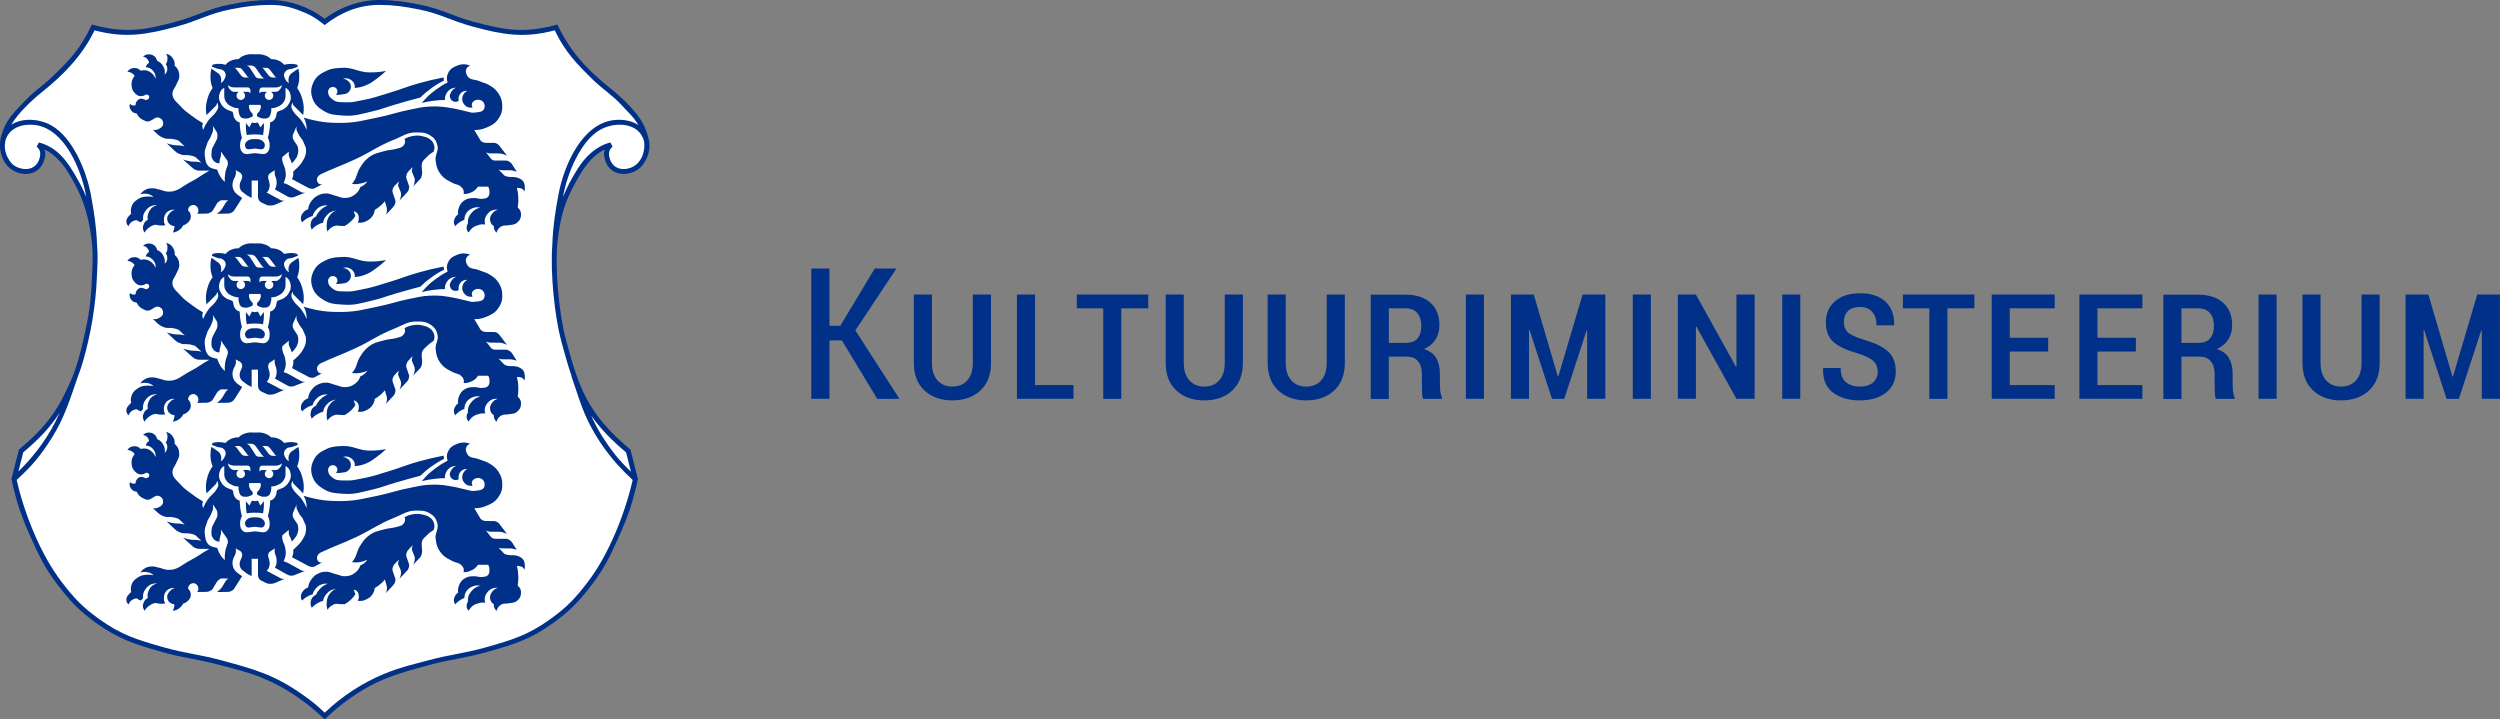
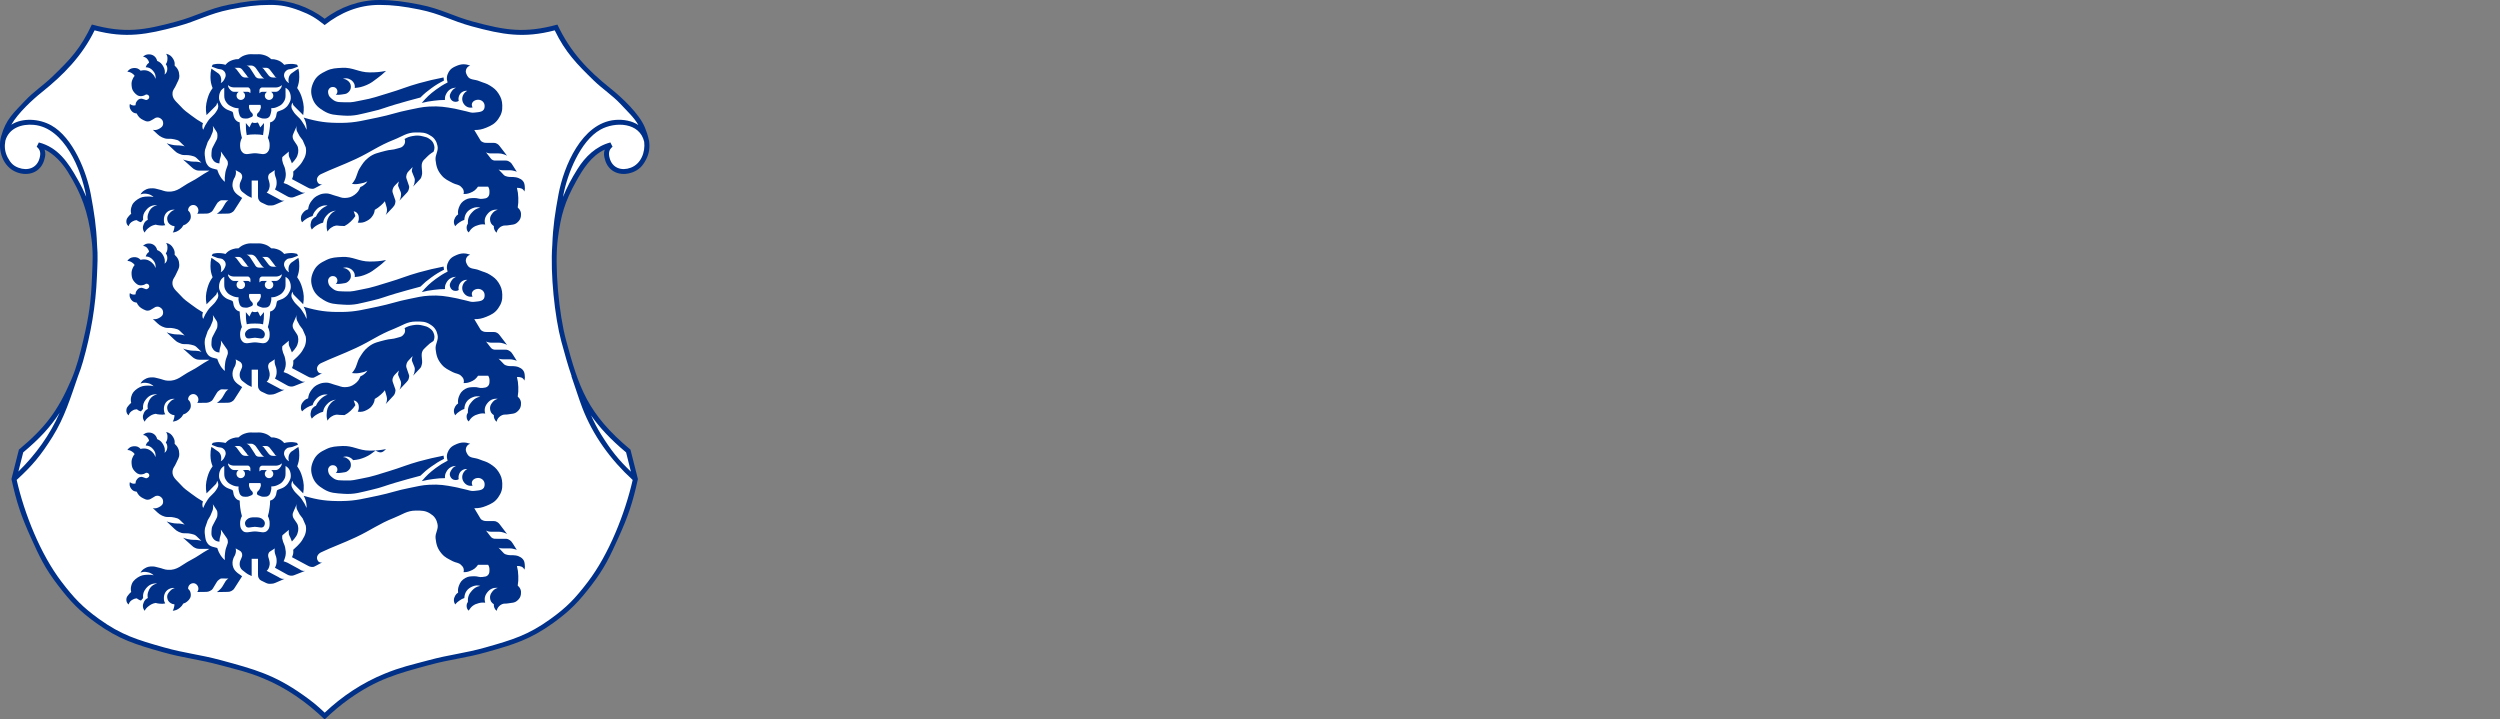
<svg xmlns="http://www.w3.org/2000/svg" version="1.1" id="Layer_1" x="0px" y="0px" width="38.226px" height="11px" viewBox="0 0 38.226 11" enable-background="new 0 0 38.226 11" xml:space="preserve">
  <rect x="0" y="0" width="38.226" height="11" fill="#808080" stroke="none" />
  <g>
-     <path fill="#003087" d="M37.131,4.504h-0.349v1.594h0.276V5.046l0.008-0.001l0.343,1.054h0.188l0.342-1.047l0.008,0.001v1.045   h0.278V4.504h-0.347l-0.371,1.253h-0.008L37.131,4.504L37.131,4.504z M36.109,4.504v1.043c0,0.115-0.028,0.204-0.084,0.268   c-0.056,0.064-0.132,0.096-0.229,0.096c-0.096,0-0.172-0.032-0.229-0.096c-0.057-0.064-0.085-0.153-0.085-0.268V4.504h-0.276V5.55   c0,0.18,0.054,0.32,0.163,0.421c0.108,0.101,0.251,0.151,0.427,0.151c0.176,0,0.318-0.05,0.427-0.151   c0.108-0.101,0.163-0.241,0.163-0.421V4.504H36.109L36.109,4.504z M34.81,4.504h-0.276v1.594h0.276V4.504z M33.355,4.715h0.256   c0.08,0,0.141,0.024,0.181,0.073c0.04,0.048,0.06,0.114,0.06,0.196c0,0.083-0.02,0.147-0.06,0.192   c-0.04,0.045-0.1,0.067-0.181,0.067h-0.256V4.715z M33.635,5.453c0.073,0,0.129,0.023,0.168,0.07   c0.039,0.047,0.059,0.112,0.059,0.196v0.144c0,0.047,0.001,0.094,0.003,0.139c0.002,0.046,0.008,0.078,0.017,0.097l0.286,0V6.075   c-0.012-0.019-0.02-0.049-0.024-0.09c-0.004-0.041-0.006-0.082-0.006-0.122V5.716c0-0.096-0.019-0.176-0.057-0.241   c-0.038-0.065-0.1-0.111-0.186-0.137c0.077-0.035,0.135-0.084,0.175-0.146c0.04-0.062,0.06-0.135,0.06-0.22   c0-0.147-0.046-0.261-0.138-0.343c-0.092-0.082-0.219-0.123-0.381-0.123h-0.532v1.594h0.276V5.453L33.635,5.453L33.635,5.453z    M32.658,5.164h-0.587V4.715h0.687V4.504h-0.963v1.594h0.963V5.888h-0.687V5.375h0.587V5.164L32.658,5.164z M31.317,5.164H30.73   V4.715h0.687V4.504h-0.963v1.594h0.963V5.888H30.73V5.375h0.587V5.164L31.317,5.164z M30.188,4.504h-1.092v0.211H29.5v1.384h0.277   V4.715h0.412V4.504z M28.641,5.847c-0.047,0.043-0.115,0.064-0.207,0.064c-0.085,0-0.154-0.022-0.209-0.067   c-0.054-0.044-0.081-0.117-0.081-0.217h-0.265l-0.004,0.008c-0.004,0.164,0.045,0.286,0.149,0.366   c0.104,0.08,0.241,0.121,0.41,0.121c0.169,0,0.303-0.039,0.403-0.118c0.1-0.079,0.15-0.187,0.15-0.324   c0-0.134-0.04-0.236-0.119-0.307c-0.079-0.071-0.202-0.13-0.369-0.179c-0.124-0.038-0.206-0.076-0.246-0.114   c-0.04-0.039-0.06-0.092-0.06-0.159c0-0.066,0.02-0.12,0.061-0.163c0.041-0.043,0.103-0.064,0.187-0.064   c0.083,0,0.146,0.026,0.188,0.077c0.043,0.051,0.064,0.119,0.064,0.204l0.266,0l0.003-0.008c0.004-0.152-0.041-0.27-0.133-0.355   c-0.093-0.085-0.222-0.128-0.387-0.128c-0.16,0-0.288,0.04-0.382,0.121c-0.095,0.081-0.142,0.188-0.142,0.32   c0,0.136,0.039,0.238,0.118,0.306c0.079,0.068,0.205,0.127,0.378,0.175c0.113,0.037,0.191,0.076,0.233,0.116   c0.042,0.041,0.064,0.094,0.064,0.159C28.711,5.749,28.687,5.804,28.641,5.847L28.641,5.847z M27.527,4.504h-0.276v1.594h0.276   V4.504z M26.829,4.504h-0.278v1.1l-0.008,0.003l-0.612-1.103h-0.276v1.594h0.276V4.997l0.008-0.003l0.612,1.104h0.278V4.504   L26.829,4.504z M25.242,4.504h-0.276v1.594h0.276V4.504z M23.452,4.504h-0.349v1.594h0.276V5.046l0.008-0.001l0.344,1.054h0.187   l0.342-1.047l0.008,0.001v1.045h0.278V4.504h-0.348l-0.371,1.253H23.82L23.452,4.504L23.452,4.504z M22.69,4.504h-0.276v1.594   h0.276V4.504z M21.235,4.715h0.256c0.08,0,0.141,0.024,0.181,0.073c0.04,0.048,0.06,0.114,0.06,0.196   c0,0.083-0.02,0.147-0.059,0.192c-0.04,0.045-0.1,0.067-0.181,0.067h-0.256V4.715z M21.514,5.453c0.073,0,0.129,0.023,0.168,0.07   c0.039,0.047,0.059,0.112,0.059,0.196v0.144c0,0.047,0.001,0.094,0.003,0.139c0.002,0.046,0.008,0.078,0.017,0.097l0.286,0V6.075   c-0.012-0.019-0.02-0.049-0.024-0.09c-0.004-0.041-0.006-0.082-0.006-0.122V5.716c0-0.096-0.019-0.176-0.057-0.241   c-0.038-0.065-0.1-0.111-0.186-0.137c0.077-0.035,0.135-0.084,0.175-0.146c0.04-0.062,0.06-0.135,0.06-0.22   c0-0.147-0.046-0.261-0.137-0.343c-0.092-0.082-0.219-0.123-0.381-0.123h-0.532v1.594h0.276V5.453L21.514,5.453z M20.286,4.504   v1.043c0,0.115-0.028,0.204-0.084,0.268c-0.056,0.064-0.132,0.096-0.229,0.096c-0.096,0-0.172-0.032-0.229-0.096   c-0.056-0.064-0.085-0.153-0.085-0.268V4.504h-0.276V5.55c0,0.18,0.054,0.32,0.163,0.421c0.109,0.101,0.251,0.151,0.427,0.151   c0.176,0,0.318-0.05,0.427-0.151c0.109-0.101,0.163-0.241,0.163-0.421l0-1.045H20.286L20.286,4.504z M18.727,4.504v1.043   c0,0.115-0.028,0.204-0.084,0.268c-0.056,0.064-0.132,0.096-0.229,0.096c-0.096,0-0.172-0.032-0.228-0.096   C18.128,5.752,18.1,5.662,18.1,5.548V4.504h-0.276V5.55c0,0.18,0.054,0.32,0.163,0.421c0.109,0.101,0.251,0.151,0.427,0.151   c0.176,0,0.319-0.05,0.427-0.151c0.109-0.101,0.163-0.241,0.163-0.421V4.504H18.727L18.727,4.504z M17.557,4.504h-1.092v0.211   h0.404v1.384h0.276V4.715h0.412V4.504z M15.825,4.504h-0.276v1.594h0.865V5.888h-0.588V4.504L15.825,4.504z M14.875,4.504v1.043   c0,0.115-0.028,0.204-0.084,0.268c-0.056,0.064-0.133,0.096-0.229,0.096c-0.096,0-0.172-0.032-0.228-0.096   c-0.057-0.064-0.085-0.153-0.085-0.268V4.504h-0.276V5.55c0,0.18,0.054,0.32,0.163,0.421c0.109,0.101,0.251,0.151,0.427,0.151   c0.176,0,0.319-0.05,0.427-0.151c0.109-0.101,0.163-0.241,0.163-0.421V4.504H14.875L14.875,4.504z M13.414,6.099h0.339   l-0.674-1.047l0.627-0.946h-0.331l-0.527,0.876h-0.165V4.106h-0.278v1.992h0.278V5.205h0.19L13.414,6.099L13.414,6.099z" />
    <path fill-rule="evenodd" clip-rule="evenodd" fill="#FFFFFF" d="M4.964,0.335C4.834,0.233,4.75,0.186,4.595,0.127   C4.422,0.062,4.3,0.038,4.128,0.038c-0.208,0-0.38,0.023-0.618,0.071c-0.326,0.065-0.495,0.175-0.811,0.26   C2.381,0.453,2.193,0.509,1.864,0.49C1.691,0.481,1.593,0.465,1.425,0.42C1.35,0.579,1.298,0.665,1.194,0.807   c-0.126,0.171-0.22,0.25-0.373,0.399C0.669,1.353,0.557,1.408,0.414,1.564c-0.132,0.143-0.223,0.22-0.3,0.399   c-0.043,0.1-0.078,0.16-0.075,0.269C0.04,2.31,0.047,2.358,0.086,2.427C0.133,2.511,0.182,2.554,0.272,2.59   c0.077,0.03,0.134,0.045,0.212,0.017c0.087-0.032,0.134-0.088,0.158-0.177c0.014-0.052,0.02-0.089,0-0.139   C0.629,2.256,0.615,2.238,0.586,2.214c0.075,0.02,0.117,0.037,0.184,0.078c0.085,0.052,0.123,0.096,0.189,0.17   C1.05,2.564,1.085,2.635,1.152,2.755c0.177,0.317,0.236,0.527,0.283,0.887C1.464,3.869,1.454,4,1.444,4.229   C1.429,4.614,1.399,4.833,1.31,5.208C1.252,5.451,1.222,5.591,1.123,5.821c-0.207,0.481-0.4,0.74-0.802,1.076L0.213,7.326   c0.079,0.352,0.144,0.549,0.293,0.877c0.132,0.293,0.21,0.462,0.406,0.717c0.194,0.253,0.322,0.389,0.581,0.576   c0.346,0.249,0.591,0.322,1.002,0.439c0.333,0.094,0.54,0.106,0.88,0.198c0.26,0.071,0.413,0.101,0.661,0.203   c0.238,0.097,0.366,0.172,0.575,0.321c0.147,0.103,0.225,0.168,0.355,0.292c0.129-0.124,0.208-0.189,0.355-0.292   c0.21-0.148,0.338-0.224,0.575-0.321c0.248-0.102,0.401-0.133,0.661-0.203c0.339-0.092,0.547-0.104,0.88-0.198   c0.41-0.116,0.655-0.189,1.002-0.439C8.695,9.309,8.823,9.173,9.016,8.92C9.212,8.665,9.29,8.496,9.422,8.203   c0.148-0.329,0.214-0.525,0.293-0.877L9.606,6.896C9.205,6.561,9.011,6.302,8.804,5.821C8.705,5.591,8.802,5.802,8.618,5.208   C8.549,4.985,8.499,4.614,8.483,4.229C8.474,4,8.463,3.869,8.493,3.641c0.047-0.36,0.106-0.57,0.283-0.887   c0.067-0.119,0.102-0.191,0.194-0.292c0.066-0.074,0.104-0.119,0.189-0.17c0.067-0.04,0.109-0.058,0.184-0.078   C9.313,2.238,9.299,2.256,9.285,2.29c-0.02,0.05-0.014,0.087,0,0.139c0.025,0.09,0.071,0.145,0.158,0.177   C9.521,2.635,9.578,2.62,9.656,2.59c0.09-0.035,0.139-0.079,0.186-0.163C9.88,2.358,9.887,2.31,9.889,2.231   c0.003-0.109-0.032-0.169-0.075-0.269c-0.077-0.179-0.168-0.256-0.3-0.399C9.371,1.408,9.258,1.353,9.106,1.205   C8.953,1.057,8.86,0.978,8.733,0.807C8.629,0.665,8.577,0.579,8.502,0.42C8.335,0.465,8.236,0.481,8.063,0.49   C7.735,0.509,7.546,0.453,7.228,0.368c-0.316-0.085-0.485-0.195-0.811-0.26c-0.238-0.047-0.41-0.071-0.618-0.071   c-0.171,0-0.294,0.024-0.467,0.09C5.178,0.186,5.093,0.233,4.964,0.335L4.964,0.335z" />
-     <path fill="#003087" d="M4.036,7.688C4.037,7.741,4.032,7.797,4.021,7.85C3.98,7.839,3.94,7.839,3.897,7.839   c-0.042,0-0.083,0.001-0.124,0.011C3.761,7.787,3.758,7.727,3.759,7.664l0.056,0.067C3.82,7.72,3.844,7.66,3.857,7.657L3.86,7.655   c0.016,0.008,0.02,0.007,0.038,0.007c0.018,0,0.022,0.001,0.039-0.008C3.952,7.66,3.96,7.69,3.967,7.703   c0.005,0.01,0.009,0.021,0.013,0.028l0.056-0.067V7.688L4.036,7.688z" />
-     <path fill-rule="evenodd" clip-rule="evenodd" fill="#003087" d="M5.903,6.867C5.807,6.885,5.751,6.89,5.652,6.89   c-0.167,0-0.256-0.08-0.422-0.07C5.136,6.826,5.078,6.825,4.993,6.865C4.897,6.91,4.833,6.95,4.79,7.047   c-0.04,0.09-0.042,0.16-0.008,0.252c0.034,0.089,0.095,0.136,0.166,0.179c0.104,0.064,0.178,0.062,0.3,0.072   C5.42,7.563,5.515,7.527,5.681,7.489C5.824,7.457,5.9,7.423,6.04,7.382C6.19,7.338,6.276,7.314,6.428,7.274   c0.061-0.059,0.098-0.091,0.167-0.14c0.072-0.051,0.115-0.078,0.194-0.118L6.782,6.967C6.634,6.996,6.551,7.016,6.405,7.055   c-0.181,0.05-0.279,0.096-0.46,0.15C5.784,7.253,5.695,7.288,5.53,7.317c-0.093,0.016-0.146,0.036-0.24,0.03   C5.208,7.343,5.146,7.356,5.083,7.302C5.051,7.275,5.028,7.257,5.02,7.216C5.015,7.188,5.013,7.168,5.029,7.145   c0.014-0.021,0.032-0.031,0.058-0.032c0.032-0.001,0.058,0.016,0.069,0.046c0.008,0.028,0.001,0.053-0.021,0.071   C5.17,7.234,5.19,7.234,5.224,7.228c0.041-0.007,0.069-0.004,0.099-0.032C5.351,7.171,5.365,7.148,5.365,7.11   c0-0.044-0.018-0.074-0.054-0.098C5.287,6.996,5.27,6.99,5.242,6.989c0.042-0.014,0.073-0.012,0.112,0.008   C5.374,7.009,5.385,7.017,5.4,7.036c0.022,0.029,0.029,0.055,0.024,0.092c0.073-0.007,0.115-0.017,0.182-0.045   c0.068-0.029,0.101-0.058,0.161-0.102C5.823,6.94,5.853,6.915,5.903,6.867L5.903,6.867z" />
+     <path fill-rule="evenodd" clip-rule="evenodd" fill="#003087" d="M5.903,6.867C5.807,6.885,5.751,6.89,5.652,6.89   c-0.167,0-0.256-0.08-0.422-0.07C5.136,6.826,5.078,6.825,4.993,6.865C4.897,6.91,4.833,6.95,4.79,7.047   c-0.04,0.09-0.042,0.16-0.008,0.252c0.034,0.089,0.095,0.136,0.166,0.179c0.104,0.064,0.178,0.062,0.3,0.072   C5.42,7.563,5.515,7.527,5.681,7.489C5.824,7.457,5.9,7.423,6.04,7.382C6.19,7.338,6.276,7.314,6.428,7.274   c0.061-0.059,0.098-0.091,0.167-0.14c0.072-0.051,0.115-0.078,0.194-0.118L6.782,6.967C6.634,6.996,6.551,7.016,6.405,7.055   c-0.181,0.05-0.279,0.096-0.46,0.15C5.784,7.253,5.695,7.288,5.53,7.317c-0.093,0.016-0.146,0.036-0.24,0.03   C5.208,7.343,5.146,7.356,5.083,7.302C5.051,7.275,5.028,7.257,5.02,7.216C5.015,7.188,5.013,7.168,5.029,7.145   c0.014-0.021,0.032-0.031,0.058-0.032c0.032-0.001,0.058,0.016,0.069,0.046c0.008,0.028,0.001,0.053-0.021,0.071   C5.17,7.234,5.19,7.234,5.224,7.228c0.041-0.007,0.069-0.004,0.099-0.032C5.351,7.171,5.365,7.148,5.365,7.11   c0-0.044-0.018-0.074-0.054-0.098C5.287,6.996,5.27,6.99,5.242,6.989c0.042-0.014,0.073-0.012,0.112,0.008   C5.374,7.009,5.385,7.017,5.4,7.036c0.073-0.007,0.115-0.017,0.182-0.045   c0.068-0.029,0.101-0.058,0.161-0.102C5.823,6.94,5.853,6.915,5.903,6.867L5.903,6.867z" />
    <path fill-rule="evenodd" clip-rule="evenodd" fill="#003087" d="M3.898,7.91c-0.049,0-0.085,0-0.121,0.033   c-0.01,0.008-0.016,0.014-0.022,0.025c-0.013,0.024-0.011,0.045,0,0.07c0.023,0.051,0.087,0.017,0.143,0.017   c0.056,0,0.119,0.034,0.143-0.017c0.011-0.025,0.013-0.046,0-0.07C4.035,7.957,4.029,7.952,4.019,7.943   C3.983,7.91,3.947,7.91,3.898,7.91L3.898,7.91z" />
-     <path fill-rule="evenodd" clip-rule="evenodd" fill="#003087" d="M6.52,8.191C6.49,8.221,6.465,8.237,6.453,8.277   C6.444,8.305,6.449,8.351,6.449,8.351l0.005,0.057c0.002,0.025,0.001,0.039-0.006,0.063C6.443,8.492,6.439,8.505,6.424,8.522   L6.316,8.637c0.013-0.024,0.019-0.039,0.023-0.066c0.004-0.027,0.007-0.044-0.003-0.069L6.3,8.411   C6.294,8.396,6.299,8.386,6.301,8.37c0.002-0.013,0.003-0.017,0.008-0.033L6.248,8.402C6.233,8.418,6.225,8.428,6.218,8.45   c-0.007,0.023-0.01,0.039-0.003,0.062l0.038,0.111C6.26,8.643,6.256,8.655,6.251,8.675C6.244,8.703,6.234,8.717,6.214,8.737   L6.106,8.852C6.12,8.829,6.125,8.813,6.129,8.786c0.004-0.027,0.007-0.044-0.003-0.07L6.09,8.631   C6.084,8.616,6.089,8.606,6.091,8.59c0.002-0.013,0.003-0.018,0.008-0.033L6.038,8.62c-0.015,0.016-0.023,0.028-0.03,0.048   c-0.008,0.023-0.01,0.04-0.003,0.063l0.038,0.111C6.05,8.861,6.046,8.874,6.042,8.893C6.035,8.921,6.024,8.936,6.005,8.956   L5.897,9.071c0.01-0.019,0.014-0.029,0.018-0.05c0.004-0.025,0.004-0.042-0.003-0.066L5.885,8.86   C5.864,8.887,5.85,8.901,5.824,8.924C5.79,8.954,5.769,8.969,5.73,8.992C5.726,9.028,5.718,9.05,5.699,9.081   C5.674,9.12,5.652,9.138,5.612,9.16C5.563,9.187,5.526,9.193,5.47,9.187C5.485,9.16,5.489,9.141,5.486,9.11   C5.484,9.083,5.48,9.064,5.462,9.044c-0.016-0.018-0.03-0.025-0.054-0.028C5.413,9.028,5.416,9.035,5.42,9.047   c0.006,0.015,0.008,0.024,0.014,0.04C5.409,9.124,5.392,9.144,5.36,9.174c-0.033,0.03-0.053,0.044-0.092,0.065   C5.239,9.238,5.222,9.237,5.193,9.237C5.171,9.235,5.157,9.23,5.135,9.233C5.109,9.237,5.095,9.245,5.072,9.26   c-0.03,0.018-0.046,0.034-0.064,0.065c-0.012-0.038-0.015-0.06-0.013-0.099c0.003-0.067,0.014-0.111,0.058-0.161   c0.026-0.03,0.046-0.044,0.083-0.06C5.072,9.012,5.034,9.033,4.992,9.081C4.962,9.116,4.949,9.142,4.94,9.187   C4.906,9.196,4.887,9.204,4.857,9.222C4.818,9.244,4.797,9.26,4.768,9.293C4.747,9.257,4.743,9.228,4.754,9.187   C4.76,9.159,4.769,9.142,4.791,9.121c0.013-0.013,0.023-0.019,0.04-0.026c0.015-0.034,0.027-0.052,0.051-0.08   c0.04-0.045,0.07-0.067,0.127-0.089C4.969,8.921,4.943,8.925,4.906,8.94C4.869,8.956,4.851,8.973,4.825,9.004   C4.801,9.032,4.791,9.052,4.78,9.087c-0.035,0.01-0.055,0.018-0.087,0.038C4.662,9.143,4.645,9.156,4.619,9.183   C4.603,9.158,4.599,9.139,4.602,9.11c0.002-0.033,0.015-0.052,0.036-0.078C4.66,9.006,4.678,8.995,4.711,8.983   c0.008-0.055,0.021-0.087,0.055-0.131c0.033-0.043,0.059-0.065,0.109-0.087c0.039-0.017,0.063-0.022,0.105-0.023   C5.042,8.74,5.075,8.764,5.136,8.779c0.054,0.012,0.083,0.034,0.138,0.032c0.061-0.002,0.1-0.012,0.149-0.049   c0.046-0.034,0.068-0.064,0.088-0.118c0.023-0.009,0.036-0.016,0.056-0.031C5.59,8.595,5.601,8.582,5.618,8.558   c-0.04,0.019-0.065,0.027-0.109,0.035C5.46,8.602,5.431,8.602,5.382,8.595c0.011-0.013,0.016-0.02,0.026-0.034   c0.052-0.074,0.047-0.134,0.095-0.21c0.041-0.065,0.065-0.104,0.124-0.152c0.086-0.071,0.157-0.08,0.264-0.109   C5.96,8.071,6.004,8.078,6.072,8.055c0.035-0.012,0.063-0.01,0.089-0.037c0.018-0.019,0.028-0.033,0.032-0.059   c0.003-0.02,0.001-0.032-0.007-0.05C6.231,7.883,6.259,7.873,6.31,7.864c0.062-0.011,0.1-0.009,0.161,0.006   c0.037,0.009,0.06,0.014,0.092,0.036C6.595,7.928,6.614,7.945,6.629,7.98c0.019,0.045,0.019,0.08,0,0.125   C6.583,8.133,6.558,8.152,6.52,8.191L6.52,8.191z" />
    <path fill-rule="evenodd" clip-rule="evenodd" fill="#003087" d="M8.023,8.625C8.019,8.594,8.015,8.574,7.995,8.55   c-0.02-0.025-0.047-0.036-0.068-0.046c-0.02-0.009-0.062-0.015-0.085-0.015H7.817c-0.024,0-0.038,0.001-0.062-0.006   C7.733,8.477,7.718,8.474,7.702,8.458L7.623,8.374c0.011,0.005,0.019,0.007,0.031,0.009c0.011,0.001,0.017,0.002,0.028,0.002h0.113   c0.025,0,0.039,0.003,0.063,0.009c0.018,0.004,0.027,0.007,0.044,0.014l-0.06-0.096C7.827,8.29,7.819,8.276,7.797,8.261   C7.775,8.246,7.759,8.238,7.732,8.238H7.591c-0.023,0-0.038,0.001-0.059-0.009c-0.02-0.01-0.027-0.022-0.041-0.039L7.431,8.112   c0.014,0.008,0.023,0.01,0.038,0.014C7.482,8.128,7.489,8.13,7.502,8.13h0.123c0.03,0,0.047,0.005,0.076,0.013   C7.722,8.15,7.734,8.154,7.753,8.165l-0.114-0.15C7.627,8,7.619,7.992,7.602,7.982C7.583,7.971,7.57,7.967,7.548,7.967H7.439   c-0.021,0-0.034-0.001-0.054-0.009c-0.02-0.009-0.032-0.016-0.042-0.035L7.252,7.771C7.326,7.771,7.37,7.762,7.438,7.734   c0.079-0.033,0.129-0.058,0.179-0.128c0.05-0.071,0.067-0.127,0.063-0.214C7.677,7.319,7.662,7.275,7.623,7.214   C7.585,7.156,7.552,7.131,7.494,7.093c-0.058-0.038-0.1-0.042-0.164-0.069C7.258,6.993,7.182,7.012,7.145,6.942   C7.128,6.91,7.115,6.884,7.126,6.849c0.011-0.033,0.03-0.052,0.063-0.064C7.111,6.758,7.053,6.759,6.977,6.792   C6.924,6.815,6.89,6.834,6.861,6.884c-0.031,0.055-0.036,0.1-0.017,0.16C6.77,7.082,6.73,7.107,6.663,7.156   C6.571,7.225,6.523,7.27,6.449,7.357C6.52,7.34,6.562,7.332,6.634,7.323C6.7,7.314,6.738,7.312,6.804,7.311   C6.801,7.274,6.806,7.25,6.824,7.216c0.032-0.06,0.082-0.091,0.15-0.092c-0.03,0.011-0.046,0.025-0.065,0.051   C6.885,7.21,6.868,7.243,6.884,7.283c0.014,0.034,0.04,0.055,0.078,0.057c0.02,0.001,0.034-0.002,0.052-0.014   c-0.005-0.023-0.005-0.037,0.001-0.06C7.03,7.204,7.083,7.166,7.146,7.171c-0.02,0.009-0.03,0.018-0.044,0.035   C7.06,7.255,7.055,7.321,7.094,7.374c0.033,0.044,0.078,0.062,0.132,0.052C7.218,7.412,7.215,7.402,7.214,7.386   c0-0.048,0.049-0.078,0.098-0.078c0.052,0.001,0.096,0.039,0.098,0.091c0.005,0.105-0.085,0.097-0.159,0.107   c-0.048,0.007-0.075-0.01-0.122-0.019c-0.069-0.013-0.106-0.028-0.174-0.04C6.806,7.418,6.718,7.404,6.565,7.412   c-0.12,0.006-0.186,0.026-0.304,0.049C6.071,7.497,5.968,7.54,5.778,7.579C5.566,7.621,5.446,7.659,5.23,7.661   c-0.231,0.003-0.365-0.015-0.587-0.08c0.024,0.042,0.033,0.07,0.041,0.117c0.004,0.027,0.004,0.042,0.004,0.069   C4.665,7.714,4.649,7.684,4.615,7.636C4.572,7.571,4.523,7.551,4.483,7.484C4.474,7.467,4.466,7.459,4.46,7.44   C4.455,7.421,4.453,7.409,4.458,7.389c0.003-0.015,0.007-0.025,0.017-0.038c0,0.014,0.002,0.023,0.008,0.035   C4.488,7.395,4.491,7.4,4.498,7.406l0.138,0.138c0.015-0.095,0.012-0.155-0.014-0.248C4.602,7.227,4.585,7.189,4.544,7.13   c0.023-0.062,0.03-0.1,0.032-0.167c0.001-0.051-0.002-0.08-0.013-0.129c-0.03,0.018-0.047,0.029-0.075,0.05   C4.468,6.898,4.453,6.903,4.439,6.922C4.422,6.944,4.416,6.961,4.412,6.989C4.409,7.014,4.41,7.029,4.418,7.053   C4.389,7.036,4.375,7.02,4.36,6.99C4.346,6.962,4.337,6.941,4.346,6.91C4.352,6.887,4.362,6.875,4.38,6.86   c0.028-0.025,0.056-0.015,0.091-0.027c0.033-0.011,0.051-0.018,0.084-0.032C4.554,6.795,4.552,6.792,4.55,6.786   C4.547,6.781,4.544,6.777,4.541,6.772C4.493,6.76,4.464,6.757,4.414,6.762C4.387,6.764,4.372,6.767,4.346,6.774   C4.31,6.734,4.282,6.715,4.231,6.699C4.199,6.689,4.18,6.687,4.148,6.688C4.106,6.651,4.077,6.635,4.024,6.621   C3.976,6.608,3.946,6.614,3.897,6.614c-0.05,0-0.079-0.006-0.127,0.007C3.717,6.635,3.687,6.651,3.647,6.688   C3.614,6.687,3.595,6.689,3.563,6.699c-0.051,0.016-0.08,0.035-0.115,0.074C3.422,6.767,3.406,6.764,3.38,6.762   C3.33,6.757,3.301,6.76,3.253,6.772C3.25,6.777,3.248,6.78,3.245,6.785c-0.003,0.007-0.005,0.01-0.007,0.017   c0.032,0.013,0.051,0.02,0.084,0.032C3.357,6.845,3.385,6.836,3.413,6.86c0.019,0.015,0.028,0.027,0.035,0.05   c0.008,0.031-0.001,0.051-0.015,0.08C3.419,7.02,3.405,7.036,3.376,7.053c0.008-0.024,0.009-0.039,0.006-0.065   c-0.004-0.028-0.01-0.044-0.027-0.066C3.34,6.903,3.326,6.899,3.307,6.884C3.279,6.863,3.262,6.852,3.232,6.833   c-0.011,0.05-0.014,0.079-0.014,0.13C3.22,7.03,3.227,7.068,3.251,7.13C3.209,7.189,3.191,7.227,3.171,7.296   C3.145,7.389,3.142,7.449,3.158,7.544l0.138-0.138C3.303,7.4,3.306,7.395,3.31,7.386c0.006-0.012,0.008-0.021,0.008-0.035   c0.01,0.013,0.014,0.022,0.017,0.038C3.34,7.409,3.339,7.421,3.333,7.44C3.328,7.459,3.32,7.467,3.31,7.484   C3.27,7.551,3.222,7.571,3.178,7.636C3.145,7.684,3.129,7.714,3.106,7.768C3.097,7.75,3.095,7.737,3.094,7.717   c0-0.02,0.002-0.032,0.01-0.049C3.031,7.625,2.99,7.598,2.923,7.547C2.858,7.498,2.817,7.473,2.764,7.412   C2.701,7.34,2.628,7.297,2.638,7.202c0.006-0.049,0.034-0.069,0.053-0.115C2.714,7.03,2.744,7,2.741,6.938   C2.739,6.872,2.718,6.829,2.67,6.785c0.004-0.038-0.001-0.063-0.02-0.097C2.624,6.641,2.593,6.617,2.54,6.605   c0.018,0.03,0.023,0.051,0.02,0.086C2.559,6.721,2.552,6.74,2.535,6.766C2.553,6.79,2.559,6.81,2.558,6.841   C2.556,6.876,2.545,6.9,2.517,6.924C2.526,6.875,2.52,6.843,2.497,6.8C2.473,6.757,2.449,6.733,2.403,6.714   c-0.014-0.061-0.064-0.101-0.127-0.1c-0.038,0-0.062,0.011-0.089,0.037c0.034,0.004,0.055,0.018,0.074,0.046   c0.011,0.016,0.016,0.028,0.018,0.046C2.266,6.751,2.26,6.757,2.25,6.769C2.239,6.783,2.234,6.793,2.228,6.812   c0.049,0.002,0.08,0.018,0.112,0.055C2.373,6.905,2.383,6.94,2.377,6.99c-0.01-0.029-0.019-0.046-0.04-0.069   C2.285,6.865,2.224,6.846,2.15,6.864C2.12,6.832,2.09,6.82,2.047,6.823c-0.045,0.003-0.075,0.02-0.1,0.058   c0.029,0.001,0.047,0.007,0.071,0.023c0.019,0.012,0.028,0.021,0.041,0.039C2.047,6.958,2.04,6.967,2.032,6.984   c-0.018,0.037-0.023,0.062-0.02,0.103c0.003,0.045,0.011,0.075,0.04,0.109c0.032,0.037,0.061,0.06,0.109,0.058   c0.016-0.001,0.025-0.004,0.04-0.008C2.219,7.24,2.227,7.227,2.245,7.229c0.043,0.005,0.058,0.063,0,0.082   C2.229,7.317,2.22,7.306,2.205,7.303c-0.02-0.005-0.03-0.014-0.049-0.011C2.129,7.294,2.113,7.306,2.097,7.326   C2.079,7.347,2.073,7.365,2.073,7.392c-0.02,0.006-0.033,0.006-0.052,0c-0.015-0.005-0.023-0.01-0.035-0.02   C1.976,7.409,1.982,7.438,2.004,7.47C2.026,7.501,2.052,7.515,2.09,7.518C2.114,7.57,2.142,7.597,2.193,7.621   c0.025,0.012,0.041,0.021,0.068,0.02c0.035-0.001,0.05-0.02,0.081-0.035c0.02-0.009,0.029-0.023,0.052-0.025   c0.024-0.003,0.04,0.001,0.06,0.014c0.028,0.019,0.041,0.044,0.04,0.078C2.494,7.717,2.462,7.74,2.422,7.759   c-0.03,0.014-0.052,0.017-0.085,0.01l0.071,0.067c0.025,0.022,0.04,0.034,0.07,0.048C2.51,7.898,2.531,7.905,2.565,7.905l0.014,0   c0.034,0,0.054,0,0.086,0.008C2.701,7.922,2.724,7.925,2.75,7.95l0.074,0.072c-0.019-0.007-0.03-0.009-0.05-0.012   C2.757,8.007,2.748,8.005,2.732,8.005H2.714c-0.038,0-0.059-0.004-0.096-0.012c-0.028-0.006-0.044-0.011-0.07-0.02l0.117,0.111   c0.024,0.023,0.039,0.035,0.069,0.049C2.766,8.147,2.786,8.154,2.82,8.154l0.014,0c0.034,0,0.054,0,0.087,0.008   C2.955,8.17,2.979,8.174,3.005,8.199l0.075,0.072c-0.018-0.007-0.03-0.009-0.05-0.012C3.015,8.256,3.005,8.255,2.989,8.255H2.966   c-0.037,0-0.059-0.005-0.096-0.012C2.842,8.236,2.826,8.232,2.799,8.222l0.135,0.121c0.017,0.016,0.027,0.025,0.048,0.034   c0.022,0.01,0.036,0.015,0.06,0.015h0.161C3.067,8.467,3.031,8.506,2.911,8.567c-0.13,0.067-0.199,0.156-0.345,0.146   C2.51,8.71,2.482,8.69,2.426,8.679C2.39,8.671,2.37,8.662,2.334,8.661c-0.048,0-0.079,0.004-0.12,0.029   C2.182,8.709,2.166,8.725,2.148,8.756c0.037-0.013,0.061-0.016,0.101-0.008c0.043,0.007,0.068,0.019,0.101,0.048   C2.316,8.789,2.298,8.787,2.265,8.788C2.2,8.789,2.158,8.795,2.104,8.831C2.052,8.867,2.021,8.898,2.006,8.96   c-0.008,0.035-0.008,0.057,0,0.092C1.99,9.064,1.982,9.073,1.969,9.089C1.948,9.115,1.933,9.131,1.932,9.164   C1.931,9.198,1.941,9.221,1.966,9.243c0.012-0.036,0.03-0.057,0.063-0.075C2.052,9.155,2.067,9.15,2.093,9.149   c0.009,0.008,0.014,0.012,0.025,0.018C2.132,9.175,2.14,9.178,2.156,9.182l0.032-0.037c-0.006-0.061,0.007-0.102,0.046-0.15   c0.046-0.055,0.097-0.078,0.17-0.074C2.336,8.938,2.296,8.974,2.271,9.037C2.255,9.076,2.253,9.102,2.26,9.144   C2.23,9.159,2.214,9.176,2.2,9.205C2.177,9.253,2.18,9.296,2.211,9.339C2.23,9.305,2.246,9.288,2.277,9.265   c0.035-0.026,0.06-0.038,0.103-0.046C2.402,9.225,2.415,9.228,2.438,9.23c0.034,0.004,0.055,0.003,0.088-0.003   c-0.014-0.025-0.019-0.042-0.02-0.071C2.503,9.085,2.533,9.026,2.598,9C2.626,8.99,2.644,8.987,2.673,8.992   C2.643,9,2.626,9.01,2.605,9.032C2.571,9.066,2.55,9.097,2.558,9.144C2.564,9.18,2.579,9.202,2.61,9.222   C2.63,9.234,2.644,9.239,2.667,9.24c0,0.018-0.001,0.028-0.006,0.046c-0.005,0.021-0.009,0.033-0.02,0.053   c0.046-0.005,0.074-0.017,0.109-0.046c0.025-0.021,0.037-0.036,0.052-0.064C2.827,9.222,2.84,9.215,2.86,9.199   c0.041-0.033,0.064-0.07,0.056-0.122C2.912,9.045,2.901,9.025,2.877,9.004C2.872,8.959,2.909,8.918,2.955,8.917   c0.048,0,0.085,0.048,0.078,0.096C3.03,9.029,3.026,9.038,3.016,9.052l0.14-0.002C3.177,9.049,3.19,9.046,3.21,9.036   c0.022-0.011,0.035-0.02,0.047-0.041l0.056-0.093c0.01-0.017,0.018-0.026,0.035-0.038c0.015-0.012,0.025-0.02,0.044-0.019   l0.101,0.001C3.481,8.853,3.475,8.858,3.465,8.868C3.457,8.876,3.452,8.881,3.446,8.892L3.401,8.968   C3.387,8.992,3.375,9.002,3.355,9.021c-0.014,0.014-0.023,0.02-0.039,0.032L3.482,9.05c0.022,0,0.035-0.003,0.055-0.013   c0.021-0.011,0.034-0.021,0.047-0.042l0.118-0.184C3.676,8.789,3.593,8.748,3.568,8.679C3.557,8.65,3.554,8.631,3.555,8.6   C3.556,8.574,3.561,8.559,3.57,8.534c0.008-0.025,0.021-0.034,0.028-0.059c0.006-0.019,0.009-0.03,0.01-0.05   c0-0.015-0.001-0.025-0.005-0.04l0.061,0.034c0.014,0.008,0.022,0.015,0.03,0.029c0.008,0.016,0.01,0.026,0.009,0.043   C3.703,8.509,3.696,8.517,3.691,8.534c-0.01,0.028-0.022,0.041-0.025,0.07c-0.003,0.028-0.002,0.048,0.01,0.074   c0.015,0.034,0.038,0.044,0.067,0.068c0.037,0.03,0.062,0.044,0.105,0.062V8.544h0.097v0.244c0,0.022,0.002,0.036,0.014,0.055   c0.009,0.017,0.017,0.026,0.034,0.034l0.078,0.038C4.1,8.928,4.119,8.928,4.15,8.926C4.174,8.925,4.188,8.921,4.21,8.912   l0.14-0.061C4.332,8.853,4.322,8.852,4.304,8.848C4.285,8.843,4.276,8.834,4.258,8.824L4.077,8.728   C4.099,8.71,4.109,8.69,4.117,8.662c0.008-0.024,0.008-0.039,0.006-0.064C4.121,8.573,4.114,8.561,4.109,8.537   C4.105,8.522,4.1,8.515,4.1,8.5C4.1,8.485,4.1,8.476,4.106,8.462c0.005-0.011,0.008-0.019,0.018-0.026l0.078-0.051   C4.199,8.398,4.199,8.405,4.199,8.42c0,0.017,0.002,0.026,0.006,0.043c0.004,0.021,0.012,0.031,0.017,0.051   C4.227,8.536,4.23,8.549,4.23,8.572c0.001,0.044-0.007,0.07-0.026,0.109l0.187,0.104C4.41,8.794,4.421,8.8,4.443,8.802   c0.021,0.002,0.033,0.001,0.052-0.006l0.172-0.068C4.649,8.731,4.638,8.731,4.621,8.726c-0.02-0.005-0.028-0.014-0.046-0.024   L4.397,8.605C4.386,8.599,4.379,8.597,4.368,8.593C4.356,8.589,4.349,8.585,4.336,8.582c0.008-0.013,0.01-0.021,0.015-0.035   c0.007-0.02,0.011-0.032,0.015-0.052c0.008-0.047,0.003-0.076-0.006-0.123C4.351,8.323,4.328,8.3,4.32,8.251   C4.315,8.238,4.314,8.229,4.315,8.215c0-0.015-0.002-0.026,0.008-0.035l0.094-0.079C4.415,8.115,4.414,8.123,4.415,8.138   c0,0.011,0,0.018,0.002,0.029C4.422,8.189,4.431,8.2,4.44,8.221C4.449,8.244,4.454,8.257,4.463,8.28   C4.478,8.265,4.486,8.256,4.5,8.238c0.023-0.029,0.037-0.047,0.049-0.083c0.01-0.029,0.013-0.048,0.012-0.079   C4.558,8.045,4.556,8.025,4.538,7.998L4.492,7.93C4.48,7.913,4.477,7.9,4.475,7.88C4.473,7.853,4.481,7.838,4.492,7.812   l0.047-0.107C4.532,7.725,4.53,7.738,4.533,7.758c0.002,0.015,0.004,0.024,0.011,0.037l0.037,0.07l0.047,0.062l0.047,0.108   c0.007,0.039,0.007,0.063,0,0.102C4.665,8.185,4.649,8.21,4.624,8.253c-0.041,0.07-0.116,0.128-0.141,0.154   c0,0,0.003,0.02,0.002,0.033C4.484,8.472,4.478,8.49,4.465,8.52l0.241,0.129c0.019,0.01,0.031,0.016,0.052,0.019   c0.02,0.002,0.034,0.003,0.053-0.007l0.118-0.063c-0.017,0.006-0.03,0.005-0.046-0.003c-0.018-0.008-0.025-0.022-0.032-0.04   c-0.017-0.045,0.017-0.09,0.057-0.109C5.069,8.368,5.237,8.31,5.442,8.214c0.231-0.108,0.346-0.202,0.583-0.296   c0.128-0.05,0.197-0.111,0.335-0.111c0.086,0,0.143-0.001,0.215,0.044c0.035,0.023,0.056,0.037,0.079,0.072   c0.02,0.031,0.026,0.051,0.035,0.087c0.02,0.085-0.038,0.135-0.029,0.221c0.011,0.097,0.029,0.158,0.092,0.233   c0.052,0.062,0.1,0.079,0.172,0.118C6.972,8.607,7.013,8.6,7.051,8.639c0.018,0.018,0.03,0.029,0.037,0.054   c0.006,0.02,0.006,0.034,0,0.055c0.04,0.001,0.063-0.003,0.1-0.018c0.056-0.021,0.087-0.045,0.121-0.094l0.155,0   c0.015,0.026,0.02,0.044,0.02,0.074c0,0.034,0,0.059-0.023,0.084c-0.024,0.025-0.05,0.023-0.084,0.028   C7.33,8.83,7.302,8.81,7.254,8.811C7.2,8.813,7.165,8.81,7.117,8.837C7.063,8.867,7.037,8.9,7.016,8.958   C7.003,8.996,7,9.021,7.005,9.061C6.983,9.075,6.972,9.087,6.959,9.11c-0.025,0.045-0.025,0.087,0,0.132   c0.025-0.028,0.041-0.043,0.072-0.063C7.056,9.162,7.071,9.154,7.1,9.144C7.103,9.061,7.144,9.002,7.22,8.969   C7.265,8.95,7.297,8.947,7.344,8.958c-0.055,0.011-0.088,0.03-0.126,0.071C7.168,9.083,7.15,9.132,7.154,9.205   C7.139,9.226,7.134,9.244,7.135,9.27c0.002,0.029,0.01,0.047,0.031,0.067C7.205,9.272,7.248,9.24,7.321,9.222   c0.037-0.009,0.06-0.011,0.098-0.006C7.402,9.154,7.413,9.105,7.453,9.055c0.042-0.052,0.092-0.073,0.159-0.066   c-0.039,0.011-0.062,0.027-0.087,0.06C7.502,9.081,7.49,9.105,7.493,9.145c0.004,0.043,0.021,0.071,0.058,0.094   c-0.001,0.021,0,0.035,0.008,0.055C7.568,9.315,7.577,9.326,7.595,9.34C7.601,9.31,7.61,9.293,7.631,9.27   c0.015-0.016,0.026-0.022,0.046-0.032c0.032-0.014,0.055-0.005,0.09-0.012c0.058-0.011,0.1-0.004,0.143-0.043   c0.032-0.028,0.049-0.053,0.055-0.096c0.008-0.055-0.008-0.097-0.049-0.134c0.009-0.057,0.011-0.089,0.009-0.147   c-0.002-0.06-0.007-0.094-0.021-0.152l0.018,0c0.018,0,0.022,0.002,0.047,0.009c0.018,0.004,0.038,0.023,0.05,0.047   C8.027,8.679,8.028,8.659,8.023,8.625L8.023,8.625z M4.31,7.084C4.308,7.109,4.3,7.129,4.28,7.151   C4.26,7.174,4.243,7.187,4.215,7.187H4.147c0.018,0.018,0.032,0.031,0.032,0.059c0,0.036-0.029,0.065-0.065,0.065   c-0.036,0-0.065-0.029-0.065-0.065c0-0.019,0.008-0.035,0.02-0.047l0.012-0.012l-0.074,0c-0.017,0-0.027,0.009-0.04,0.022V7.191   c0-0.012-0.001-0.021,0-0.03c0.001-0.019,0.019-0.041,0.04-0.041h0.218C4.254,7.119,4.288,7.106,4.31,7.084L4.31,7.084z    M4.074,6.82c0.012,0,0.019,0.003,0.029,0.009c0.01,0.006,0.015,0.01,0.023,0.02L4.197,6.94c0.005,0.007,0.006,0.012,0.011,0.018   C4.216,6.965,4.222,6.968,4.231,6.97H4.174c-0.017,0-0.028-0.003-0.043-0.011C4.116,6.949,4.11,6.94,4.099,6.927L4.042,6.851   C4.037,6.844,4.035,6.84,4.028,6.834C4.021,6.827,4.016,6.824,4.007,6.82L4.074,6.82L4.074,6.82z M3.844,6.785   c0.017,0,0.027,0.006,0.041,0.015c0.012,0.007,0.019,0.014,0.028,0.026l0.084,0.12c0.006,0.007,0.008,0.011,0.015,0.017   c0.01,0.01,0.017,0.015,0.029,0.021H3.963c-0.018,0-0.03-0.004-0.044-0.014C3.908,6.961,3.905,6.953,3.898,6.94L3.829,6.834   c-0.007-0.011-0.011-0.017-0.02-0.026C3.796,6.797,3.787,6.791,3.77,6.785H3.844L3.844,6.785z M3.653,6.82   c0.012,0,0.018,0.003,0.028,0.009c0.011,0.006,0.016,0.01,0.023,0.02L3.776,6.94c0.005,0.007,0.005,0.012,0.011,0.018   C3.795,6.965,3.801,6.968,3.81,6.97H3.753c-0.018,0-0.028-0.003-0.043-0.011C3.695,6.949,3.689,6.94,3.678,6.927L3.622,6.851   C3.617,6.844,3.613,6.84,3.607,6.834C3.6,6.827,3.595,6.824,3.586,6.82L3.653,6.82L3.653,6.82z M3.571,7.119h0.217   c0.013,0,0.021,0.006,0.031,0.018c0.013,0.016,0.009,0.035,0.009,0.053L3.827,7.207c-0.011-0.011-0.02-0.02-0.038-0.02H3.714   c0.019,0.018,0.032,0.031,0.032,0.059c0,0.036-0.029,0.065-0.065,0.065c-0.036,0-0.065-0.029-0.065-0.065   c0-0.019,0.007-0.035,0.019-0.047l0.013-0.012l-0.068,0c-0.028,0-0.044-0.013-0.065-0.036C3.496,7.129,3.487,7.109,3.486,7.084   C3.507,7.106,3.541,7.119,3.571,7.119L3.571,7.119z M3.481,8.309L3.455,8.384C3.447,8.405,3.447,8.419,3.443,8.441   C3.436,8.489,3.434,8.516,3.438,8.564C3.423,8.552,3.416,8.544,3.404,8.531C3.39,8.516,3.385,8.507,3.374,8.492   c-0.024-0.037-0.034-0.06-0.048-0.1L3.323,8.379C3.28,8.366,3.215,8.361,3.179,8.316C3.145,8.274,3.142,8.24,3.135,8.188   c-0.007-0.044-0.007-0.07,0-0.114l0.041-0.119l0.041-0.07l0.032-0.077c0.006-0.015,0.008-0.025,0.009-0.042   C3.26,7.744,3.259,7.73,3.254,7.709L3.31,7.795c0.014,0.022,0.015,0.039,0.015,0.063c0,0.027-0.002,0.044-0.015,0.068L3.254,8.033   C3.237,8.064,3.236,8.086,3.234,8.121c-0.001,0.034-0.005,0.056,0.01,0.087c0.023,0.047,0.059,0.071,0.111,0.075   c0.001-0.022,0.002-0.035,0.006-0.057c0.004-0.025,0.013-0.037,0.017-0.062C3.379,8.154,3.38,8.148,3.38,8.136   c0-0.015-0.001-0.023-0.003-0.038l0.094,0.135c0.01,0.014,0.011,0.025,0.012,0.041C3.485,8.288,3.485,8.297,3.481,8.309   L3.481,8.309z M4.417,7.369C4.399,7.401,4.384,7.418,4.354,7.441C4.323,7.465,4.299,7.468,4.262,7.484   c-0.008,0.004-0.014,0.003-0.02,0.009C4.234,7.499,4.234,7.508,4.23,7.518C4.225,7.535,4.227,7.545,4.222,7.562   C4.215,7.582,4.21,7.596,4.196,7.613C4.176,7.636,4.16,7.647,4.13,7.654c0,0.042-0.002,0.067-0.008,0.109   C4.116,7.814,4.11,7.842,4.096,7.892c0.008,0.016,0.012,0.025,0.017,0.042c0.008,0.028,0.011,0.044,0.01,0.073   C4.122,8.047,4.12,8.074,4.095,8.105c-0.047,0.061-0.12,0.021-0.197,0.021c-0.078,0-0.151,0.041-0.198-0.021   C3.675,8.074,3.673,8.047,3.671,8.007C3.67,7.978,3.673,7.962,3.681,7.934c0.006-0.017,0.009-0.027,0.018-0.042   C3.685,7.842,3.68,7.814,3.673,7.763C3.668,7.721,3.666,7.696,3.665,7.654c-0.03-0.007-0.047-0.018-0.066-0.041   C3.585,7.596,3.58,7.582,3.573,7.562C3.568,7.545,3.57,7.535,3.565,7.518c-0.004-0.01-0.003-0.018-0.012-0.025   c-0.006-0.006-0.012-0.005-0.02-0.009c-0.037-0.015-0.06-0.019-0.092-0.043c-0.03-0.023-0.045-0.039-0.063-0.072   c-0.02-0.037-0.032-0.062-0.029-0.104c0.002-0.024,0.003-0.029,0.009-0.052c0.004-0.012,0.011-0.026,0.016-0.037   c0.007-0.012,0.013-0.018,0.023-0.028c0.011-0.011,0.018-0.016,0.032-0.023v0.119c0,0.044,0.008,0.072,0.035,0.108   c0.024,0.033,0.046,0.046,0.084,0.064c0.036,0.017,0.06,0.022,0.1,0.023C3.644,7.466,3.646,7.483,3.653,7.51   c0.008,0.028,0.01,0.048,0.032,0.066c0.021,0.019,0.041,0.019,0.069,0.02C3.78,7.597,3.797,7.594,3.821,7.583   C3.84,7.573,3.862,7.571,3.866,7.55c0.001-0.009,0-0.015-0.003-0.023C3.857,7.509,3.842,7.505,3.832,7.489   C3.824,7.475,3.818,7.467,3.814,7.451C3.809,7.437,3.805,7.427,3.807,7.413c0.001-0.012-0.001-0.027,0.011-0.027l0.159,0   c0.011,0,0.009,0.016,0.011,0.027c0.003,0.014-0.002,0.024-0.007,0.038c-0.005,0.016-0.01,0.024-0.018,0.038   c-0.01,0.016-0.025,0.02-0.031,0.039C3.93,7.536,3.928,7.541,3.929,7.55c0.004,0.021,0.025,0.023,0.045,0.032   c0.025,0.012,0.041,0.015,0.067,0.013C4.07,7.595,4.089,7.594,4.11,7.575c0.021-0.018,0.024-0.038,0.032-0.066   C4.15,7.483,4.15,7.466,4.148,7.438c0.04-0.001,0.064-0.006,0.1-0.023c0.037-0.018,0.06-0.031,0.083-0.064   c0.026-0.035,0.035-0.063,0.035-0.108V7.125c0.013,0.007,0.02,0.012,0.032,0.023c0.01,0.01,0.017,0.016,0.023,0.028   c0.006,0.011,0.013,0.025,0.016,0.037c0.007,0.023,0.007,0.028,0.009,0.052C4.449,7.307,4.438,7.332,4.417,7.369L4.417,7.369z" />
    <path fill="#003087" d="M4.036,4.796c0.001,0.055-0.004,0.11-0.014,0.163C3.98,4.947,3.94,4.948,3.897,4.947   c-0.042,0-0.083,0.001-0.124,0.011C3.761,4.896,3.758,4.836,3.759,4.773l0.056,0.067C3.82,4.829,3.844,4.769,3.857,4.765   L3.86,4.764c0.016,0.008,0.02,0.008,0.038,0.008c0.018,0,0.022,0,0.039-0.008C3.952,4.77,3.96,4.799,3.967,4.811   c0.005,0.01,0.009,0.021,0.013,0.028l0.056-0.067V4.796L4.036,4.796z" />
    <path fill-rule="evenodd" clip-rule="evenodd" fill="#003087" d="M5.903,3.976C5.807,3.994,5.751,3.999,5.652,3.999   c-0.167,0-0.256-0.08-0.422-0.07C5.136,3.935,5.078,3.934,4.993,3.974C4.897,4.02,4.833,4.059,4.79,4.156   c-0.04,0.09-0.042,0.16-0.008,0.252c0.034,0.088,0.095,0.136,0.166,0.179c0.104,0.064,0.178,0.062,0.3,0.071   c0.173,0.014,0.267-0.023,0.433-0.06C5.824,4.566,5.9,4.532,6.04,4.491C6.19,4.447,6.276,4.424,6.428,4.383   c0.061-0.06,0.098-0.091,0.167-0.141c0.072-0.052,0.115-0.078,0.194-0.118L6.782,4.076C6.634,4.105,6.551,4.125,6.405,4.165   c-0.181,0.05-0.279,0.096-0.46,0.149C5.784,4.361,5.695,4.397,5.53,4.426C5.437,4.443,5.385,4.462,5.29,4.457   C5.208,4.452,5.146,4.465,5.083,4.411C5.051,4.384,5.028,4.366,5.02,4.325C5.015,4.298,5.013,4.276,5.029,4.253   c0.014-0.02,0.032-0.031,0.058-0.032c0.032-0.001,0.058,0.016,0.069,0.046C5.164,4.295,5.157,4.321,5.135,4.34   C5.17,4.343,5.19,4.342,5.224,4.337C5.265,4.33,5.293,4.332,5.323,4.305C5.351,4.28,5.365,4.257,5.365,4.219   c0-0.044-0.018-0.074-0.054-0.099C5.287,4.105,5.27,4.099,5.242,4.098c0.042-0.014,0.073-0.011,0.112,0.009   C5.374,4.118,5.385,4.126,5.4,4.145C5.422,4.174,5.429,4.2,5.424,4.236C5.497,4.23,5.539,4.22,5.606,4.191   C5.675,4.162,5.708,4.133,5.767,4.09C5.823,4.049,5.853,4.023,5.903,3.976L5.903,3.976z" />
    <path fill-rule="evenodd" clip-rule="evenodd" fill="#003087" d="M3.898,5.019c-0.049,0-0.085,0-0.121,0.033   c-0.01,0.008-0.016,0.014-0.022,0.025c-0.013,0.024-0.011,0.045,0,0.07c0.023,0.051,0.087,0.017,0.143,0.017   c0.056,0,0.119,0.034,0.143-0.017c0.011-0.025,0.013-0.046,0-0.07C4.035,5.066,4.029,5.061,4.019,5.052   C3.983,5.019,3.947,5.019,3.898,5.019L3.898,5.019z" />
    <path fill-rule="evenodd" clip-rule="evenodd" fill="#003087" d="M6.52,5.299C6.49,5.33,6.465,5.345,6.453,5.386   C6.444,5.414,6.449,5.46,6.449,5.46l0.005,0.056c0.002,0.025,0.001,0.039-0.006,0.063C6.443,5.6,6.439,5.614,6.424,5.63   L6.316,5.745c0.013-0.023,0.019-0.039,0.023-0.066c0.004-0.027,0.007-0.044-0.003-0.07L6.3,5.52   C6.294,5.505,6.299,5.494,6.301,5.478c0.002-0.013,0.003-0.017,0.008-0.033L6.248,5.51c-0.015,0.016-0.023,0.027-0.03,0.048   c-0.007,0.023-0.01,0.039-0.003,0.063l0.038,0.111C6.26,5.75,6.256,5.764,6.251,5.784C6.244,5.811,6.234,5.825,6.214,5.845   L6.106,5.96C6.12,5.937,6.125,5.921,6.129,5.895c0.004-0.027,0.007-0.044-0.003-0.07L6.09,5.739   C6.084,5.724,6.089,5.714,6.091,5.698c0.002-0.013,0.003-0.018,0.008-0.033L6.038,5.728c-0.015,0.016-0.023,0.027-0.03,0.048   c-0.008,0.023-0.01,0.039-0.003,0.063L6.044,5.95C6.05,5.969,6.046,5.982,6.042,6.001C6.035,6.029,6.024,6.044,6.005,6.063   L5.897,6.179c0.01-0.018,0.014-0.03,0.018-0.05c0.004-0.025,0.004-0.041-0.003-0.067L5.885,5.967   C5.864,5.994,5.85,6.009,5.824,6.032C5.79,6.062,5.769,6.077,5.73,6.1C5.726,6.136,5.718,6.158,5.699,6.189   C5.674,6.228,5.652,6.245,5.612,6.267C5.563,6.294,5.526,6.302,5.47,6.295c0.014-0.028,0.018-0.047,0.016-0.078   C5.484,6.19,5.48,6.172,5.462,6.152c-0.016-0.018-0.03-0.025-0.054-0.029c0.005,0.013,0.007,0.02,0.012,0.032   c0.006,0.016,0.008,0.025,0.014,0.04C5.409,6.232,5.392,6.252,5.36,6.282c-0.033,0.03-0.053,0.044-0.092,0.065   C5.239,6.346,5.222,6.346,5.193,6.344C5.171,6.343,5.157,6.338,5.135,6.342c-0.026,0.004-0.04,0.011-0.063,0.025   c-0.03,0.019-0.046,0.035-0.064,0.065c-0.012-0.038-0.015-0.061-0.013-0.1c0.003-0.066,0.014-0.111,0.058-0.161   c0.026-0.03,0.046-0.044,0.083-0.061C5.072,6.12,5.034,6.141,4.992,6.189C4.962,6.224,4.949,6.25,4.94,6.296   C4.906,6.305,4.887,6.312,4.857,6.33c-0.039,0.022-0.06,0.038-0.089,0.071C4.747,6.366,4.743,6.336,4.754,6.296   C4.76,6.267,4.769,6.25,4.791,6.23c0.013-0.013,0.023-0.019,0.04-0.026C4.847,6.17,4.858,6.151,4.883,6.123   c0.04-0.045,0.07-0.067,0.127-0.089C4.969,6.029,4.943,6.032,4.906,6.048C4.869,6.064,4.851,6.082,4.825,6.111   C4.801,6.14,4.791,6.16,4.78,6.195c-0.035,0.01-0.055,0.019-0.087,0.037C4.662,6.251,4.645,6.264,4.619,6.29   C4.603,6.266,4.599,6.247,4.602,6.218C4.604,6.184,4.616,6.166,4.638,6.14C4.66,6.114,4.678,6.102,4.711,6.091   C4.718,6.037,4.732,6.004,4.765,5.96c0.033-0.043,0.059-0.065,0.109-0.086c0.039-0.017,0.063-0.021,0.105-0.023   c0.063-0.002,0.096,0.022,0.156,0.037C5.189,5.9,5.218,5.921,5.274,5.92c0.061-0.002,0.1-0.013,0.149-0.049   c0.046-0.034,0.068-0.063,0.088-0.117c0.023-0.009,0.036-0.017,0.056-0.032C5.59,5.704,5.601,5.691,5.618,5.667   c-0.04,0.019-0.065,0.027-0.109,0.034C5.46,5.71,5.431,5.71,5.382,5.704C5.393,5.691,5.399,5.683,5.408,5.67   C5.461,5.597,5.455,5.536,5.503,5.46c0.041-0.065,0.065-0.104,0.124-0.152c0.086-0.071,0.157-0.08,0.264-0.109   C5.96,5.18,6.004,5.188,6.072,5.165c0.035-0.012,0.063-0.011,0.089-0.038c0.018-0.019,0.028-0.033,0.032-0.059   c0.003-0.02,0.001-0.032-0.007-0.051C6.231,4.992,6.259,4.982,6.31,4.973c0.062-0.011,0.1-0.01,0.161,0.006   c0.037,0.009,0.06,0.014,0.092,0.036c0.032,0.022,0.051,0.038,0.066,0.074c0.019,0.044,0.019,0.079,0,0.124   C6.583,5.241,6.558,5.261,6.52,5.299L6.52,5.299z" />
    <path fill-rule="evenodd" clip-rule="evenodd" fill="#003087" d="M8.023,5.733C8.019,5.702,8.015,5.683,7.995,5.658   c-0.02-0.025-0.047-0.035-0.068-0.045c-0.02-0.009-0.062-0.015-0.085-0.015l-0.026,0c-0.024,0-0.038,0.001-0.062-0.006   C7.733,5.586,7.718,5.582,7.702,5.565L7.623,5.483c0.011,0.005,0.019,0.006,0.031,0.008c0.011,0.002,0.017,0.003,0.028,0.003h0.113   c0.025,0,0.039,0.003,0.063,0.009C7.875,5.507,7.885,5.51,7.902,5.517l-0.06-0.096C7.827,5.399,7.819,5.385,7.797,5.37   C7.775,5.355,7.759,5.347,7.732,5.347H7.591c-0.023,0-0.038,0.001-0.059-0.009c-0.02-0.01-0.027-0.022-0.041-0.039L7.431,5.221   c0.014,0.008,0.023,0.01,0.038,0.013c0.013,0.003,0.02,0.005,0.033,0.005h0.123c0.03,0,0.047,0.005,0.076,0.013   c0.021,0.007,0.033,0.011,0.052,0.022l-0.114-0.15C7.627,5.109,7.619,5.1,7.602,5.09C7.583,5.08,7.57,5.076,7.548,5.076H7.439   c-0.021,0-0.034-0.001-0.054-0.009C7.365,5.057,7.353,5.05,7.343,5.032L7.252,4.88c0.074,0,0.117-0.009,0.186-0.037   c0.079-0.033,0.129-0.058,0.179-0.128c0.05-0.071,0.067-0.127,0.063-0.213C7.677,4.428,7.662,4.384,7.623,4.322   C7.585,4.264,7.552,4.239,7.494,4.202C7.436,4.164,7.394,4.16,7.33,4.133C7.258,4.101,7.182,4.121,7.145,4.051   c-0.017-0.033-0.03-0.058-0.019-0.093c0.011-0.033,0.03-0.052,0.063-0.063C7.111,3.866,7.053,3.868,6.977,3.901   C6.924,3.924,6.89,3.943,6.861,3.992C6.83,4.047,6.825,4.093,6.844,4.153C6.77,4.19,6.73,4.216,6.663,4.265   c-0.092,0.068-0.14,0.114-0.214,0.201C6.52,4.448,6.562,4.441,6.634,4.432C6.7,4.423,6.738,4.421,6.804,4.42   c-0.003-0.038,0.002-0.061,0.02-0.095c0.032-0.06,0.082-0.091,0.15-0.092c-0.03,0.012-0.046,0.025-0.065,0.051   C6.885,4.319,6.868,4.352,6.884,4.391c0.014,0.035,0.04,0.056,0.078,0.057c0.02,0.001,0.034-0.002,0.052-0.014   c-0.005-0.023-0.005-0.037,0.001-0.06c0.016-0.061,0.069-0.1,0.132-0.095c-0.02,0.01-0.03,0.018-0.044,0.034   C7.06,4.364,7.055,4.43,7.094,4.483c0.033,0.044,0.078,0.062,0.132,0.052c-0.008-0.014-0.011-0.024-0.012-0.04   c0-0.048,0.049-0.078,0.098-0.078c0.052,0.001,0.096,0.038,0.098,0.091c0.005,0.105-0.085,0.097-0.159,0.107   c-0.048,0.007-0.075-0.01-0.122-0.019c-0.069-0.013-0.106-0.028-0.174-0.04C6.806,4.527,6.718,4.513,6.565,4.521   C6.445,4.527,6.379,4.547,6.261,4.57c-0.19,0.037-0.293,0.079-0.483,0.118C5.566,4.73,5.446,4.768,5.23,4.77   c-0.231,0.003-0.365-0.015-0.587-0.08C4.667,4.733,4.676,4.76,4.684,4.808C4.688,4.835,4.688,4.85,4.688,4.877   C4.665,4.823,4.649,4.793,4.615,4.745C4.572,4.68,4.523,4.66,4.483,4.592C4.474,4.576,4.466,4.568,4.46,4.549   C4.455,4.53,4.453,4.518,4.458,4.498C4.461,4.482,4.465,4.473,4.475,4.46c0,0.014,0.002,0.023,0.008,0.035   c0.005,0.008,0.008,0.013,0.015,0.019l0.138,0.138c0.015-0.095,0.012-0.154-0.014-0.247c-0.02-0.069-0.037-0.107-0.078-0.166   c0.023-0.062,0.03-0.101,0.032-0.167c0.001-0.051-0.002-0.08-0.013-0.129c-0.03,0.018-0.047,0.029-0.075,0.05   C4.468,4.008,4.453,4.013,4.439,4.032C4.422,4.053,4.416,4.07,4.412,4.098C4.409,4.123,4.41,4.138,4.418,4.163   C4.389,4.145,4.375,4.129,4.36,4.099C4.346,4.071,4.337,4.05,4.346,4.019c0.007-0.023,0.017-0.035,0.035-0.05   c0.028-0.024,0.056-0.015,0.091-0.027c0.033-0.011,0.051-0.018,0.084-0.032C4.554,3.905,4.552,3.901,4.55,3.895   C4.547,3.889,4.544,3.886,4.541,3.881c-0.048-0.012-0.077-0.015-0.127-0.01C4.387,3.873,4.372,3.876,4.346,3.883   C4.31,3.843,4.282,3.824,4.231,3.808C4.199,3.798,4.18,3.796,4.148,3.797C4.106,3.76,4.077,3.744,4.024,3.73   C3.976,3.717,3.946,3.722,3.897,3.722c-0.05,0-0.079-0.005-0.127,0.007C3.717,3.744,3.687,3.76,3.647,3.797   C3.614,3.796,3.595,3.798,3.563,3.808c-0.051,0.016-0.08,0.035-0.115,0.075C3.422,3.876,3.406,3.873,3.38,3.871   c-0.05-0.004-0.079-0.002-0.127,0.01C3.25,3.886,3.248,3.889,3.245,3.895c-0.003,0.006-0.005,0.01-0.007,0.016   c0.032,0.013,0.051,0.02,0.084,0.032c0.035,0.012,0.063,0.003,0.091,0.027c0.019,0.016,0.028,0.028,0.035,0.05   c0.008,0.031-0.001,0.052-0.015,0.08c-0.015,0.03-0.029,0.046-0.058,0.063c0.008-0.024,0.009-0.04,0.006-0.065   C3.378,4.07,3.372,4.053,3.355,4.031C3.34,4.013,3.326,4.008,3.307,3.994C3.279,3.972,3.262,3.961,3.232,3.942   c-0.011,0.05-0.014,0.079-0.014,0.131C3.22,4.139,3.227,4.177,3.251,4.239C3.209,4.298,3.191,4.337,3.171,4.406   C3.145,4.499,3.142,4.558,3.158,4.653l0.138-0.138c0.007-0.006,0.01-0.011,0.014-0.019c0.006-0.012,0.008-0.02,0.008-0.035   c0.01,0.013,0.014,0.022,0.017,0.037C3.34,4.518,3.339,4.53,3.333,4.549C3.328,4.568,3.32,4.576,3.31,4.592   C3.27,4.66,3.222,4.68,3.178,4.745C3.145,4.793,3.129,4.823,3.106,4.877C3.097,4.858,3.095,4.846,3.094,4.825   c0-0.019,0.002-0.031,0.01-0.048C3.031,4.734,2.99,4.707,2.923,4.656C2.858,4.607,2.817,4.582,2.764,4.521   c-0.063-0.072-0.137-0.115-0.127-0.21c0.006-0.049,0.034-0.069,0.053-0.115c0.023-0.057,0.054-0.088,0.051-0.15   C2.739,3.982,2.718,3.939,2.67,3.895c0.004-0.039-0.001-0.064-0.02-0.098C2.624,3.75,2.593,3.726,2.54,3.714   c0.018,0.03,0.023,0.052,0.02,0.086C2.559,3.831,2.552,3.849,2.535,3.875c0.018,0.024,0.024,0.044,0.023,0.074   c-0.001,0.036-0.013,0.06-0.041,0.083c0.008-0.048,0.003-0.08-0.02-0.123C2.473,3.865,2.449,3.842,2.403,3.823   c-0.014-0.061-0.064-0.101-0.127-0.1c-0.038,0-0.062,0.011-0.089,0.037c0.034,0.004,0.055,0.017,0.074,0.046   c0.011,0.016,0.016,0.027,0.018,0.046C2.266,3.86,2.26,3.866,2.25,3.878C2.239,3.892,2.234,3.903,2.228,3.921   c0.049,0.002,0.08,0.018,0.112,0.055c0.033,0.038,0.044,0.073,0.038,0.123c-0.01-0.03-0.019-0.046-0.04-0.068   C2.285,3.974,2.224,3.955,2.15,3.973C2.12,3.942,2.09,3.93,2.047,3.932c-0.045,0.003-0.075,0.02-0.1,0.058   c0.029,0.001,0.047,0.007,0.071,0.023c0.019,0.012,0.028,0.021,0.041,0.039C2.047,4.067,2.04,4.076,2.032,4.093   C2.015,4.13,2.009,4.155,2.012,4.197c0.003,0.045,0.011,0.074,0.04,0.109c0.032,0.037,0.061,0.06,0.109,0.057   c0.016-0.001,0.025-0.004,0.04-0.008c0.017-0.005,0.025-0.018,0.043-0.017c0.043,0.005,0.058,0.063,0,0.083   C2.229,4.426,2.22,4.415,2.205,4.412c-0.02-0.005-0.03-0.014-0.049-0.011C2.129,4.403,2.113,4.414,2.097,4.435   C2.079,4.456,2.073,4.473,2.073,4.501c-0.02,0.005-0.033,0.005-0.052,0c-0.015-0.005-0.023-0.01-0.035-0.02   c-0.01,0.037-0.004,0.066,0.018,0.098C2.026,4.61,2.052,4.624,2.09,4.627C2.114,4.678,2.142,4.705,2.193,4.73   c0.025,0.012,0.041,0.021,0.068,0.02c0.035-0.001,0.05-0.02,0.081-0.035c0.02-0.009,0.029-0.023,0.052-0.025   c0.024-0.004,0.04,0.001,0.06,0.014c0.028,0.019,0.041,0.043,0.04,0.077C2.494,4.825,2.462,4.848,2.422,4.867   C2.392,4.881,2.37,4.884,2.337,4.877l0.071,0.067c0.025,0.022,0.04,0.034,0.07,0.048C2.51,5.006,2.531,5.014,2.565,5.014l0.014,0   c0.034,0,0.054,0,0.086,0.008C2.701,5.031,2.724,5.034,2.75,5.059l0.074,0.072c-0.019-0.007-0.03-0.009-0.05-0.013   C2.757,5.116,2.748,5.114,2.732,5.114H2.714c-0.038,0-0.059-0.004-0.096-0.012C2.59,5.096,2.575,5.091,2.548,5.081l0.117,0.111   c0.024,0.023,0.039,0.035,0.069,0.048C2.766,5.255,2.786,5.262,2.82,5.262h0.014c0.034,0,0.054,0,0.087,0.008   c0.034,0.009,0.058,0.012,0.084,0.037L3.081,5.38c-0.018-0.007-0.03-0.009-0.05-0.013C3.015,5.365,3.005,5.363,2.989,5.363H2.966   c-0.037,0-0.059-0.004-0.096-0.012C2.842,5.345,2.826,5.34,2.799,5.33l0.135,0.121c0.017,0.015,0.027,0.024,0.048,0.034   C3.005,5.495,3.018,5.5,3.042,5.5h0.161C3.067,5.575,3.031,5.614,2.911,5.675c-0.13,0.066-0.199,0.155-0.345,0.146   C2.51,5.818,2.482,5.799,2.426,5.787C2.39,5.78,2.37,5.77,2.334,5.77c-0.048,0-0.079,0.004-0.12,0.029   C2.182,5.817,2.166,5.833,2.148,5.865C2.184,5.852,2.209,5.85,2.248,5.856c0.043,0.007,0.068,0.019,0.101,0.049   C2.316,5.898,2.298,5.896,2.265,5.896C2.2,5.897,2.158,5.903,2.104,5.939C2.052,5.975,2.021,6.007,2.006,6.068   c-0.008,0.035-0.008,0.057,0,0.092C1.99,6.173,1.982,6.181,1.969,6.197C1.948,6.222,1.933,6.239,1.932,6.272   C1.931,6.305,1.941,6.329,1.966,6.351c0.012-0.036,0.03-0.057,0.063-0.075c0.022-0.013,0.037-0.017,0.064-0.018   c0.009,0.007,0.014,0.011,0.025,0.018c0.014,0.007,0.022,0.01,0.037,0.014l0.032-0.037C2.182,6.192,2.195,6.15,2.234,6.103   c0.046-0.056,0.097-0.078,0.17-0.074C2.336,6.047,2.296,6.082,2.271,6.146C2.255,6.185,2.253,6.211,2.26,6.253   C2.23,6.268,2.214,6.284,2.2,6.314C2.177,6.361,2.18,6.404,2.211,6.448C2.23,6.414,2.246,6.396,2.277,6.373   c0.035-0.027,0.06-0.038,0.103-0.046c0.022,0.007,0.035,0.009,0.059,0.011c0.034,0.004,0.055,0.003,0.088-0.003   C2.512,6.31,2.508,6.293,2.506,6.264c-0.003-0.07,0.027-0.13,0.092-0.155C2.626,6.098,2.644,6.096,2.673,6.1   c-0.03,0.008-0.047,0.018-0.068,0.04C2.571,6.174,2.55,6.206,2.558,6.253C2.564,6.288,2.579,6.31,2.61,6.33   c0.02,0.012,0.034,0.017,0.058,0.018c0,0.019-0.001,0.028-0.006,0.046c-0.005,0.021-0.009,0.033-0.02,0.052   C2.687,6.442,2.715,6.43,2.751,6.4c0.025-0.02,0.037-0.036,0.052-0.064C2.827,6.33,2.84,6.323,2.86,6.307   c0.041-0.033,0.064-0.07,0.056-0.122C2.912,6.153,2.901,6.133,2.877,6.111C2.872,6.067,2.909,6.026,2.955,6.025   c0.048,0,0.085,0.048,0.078,0.096C3.03,6.138,3.026,6.147,3.016,6.16l0.14-0.001C3.177,6.157,3.19,6.154,3.21,6.145   c0.022-0.011,0.035-0.02,0.047-0.041l0.056-0.093c0.01-0.017,0.018-0.027,0.035-0.038c0.015-0.011,0.025-0.02,0.044-0.02   l0.101,0.002C3.481,5.962,3.475,5.966,3.465,5.976C3.457,5.984,3.452,5.989,3.446,6L3.401,6.076   C3.387,6.099,3.375,6.111,3.355,6.129C3.341,6.143,3.332,6.15,3.316,6.16l0.167-0.002c0.022,0,0.035-0.004,0.055-0.013   c0.021-0.011,0.034-0.021,0.047-0.042l0.118-0.184C3.676,5.897,3.593,5.857,3.568,5.788C3.557,5.758,3.554,5.74,3.555,5.709   C3.556,5.683,3.561,5.667,3.57,5.643c0.008-0.025,0.021-0.035,0.028-0.059c0.006-0.019,0.009-0.03,0.01-0.049   c0-0.016-0.001-0.025-0.005-0.04l0.061,0.033c0.014,0.008,0.022,0.015,0.03,0.03c0.008,0.015,0.01,0.026,0.009,0.043   C3.703,5.617,3.696,5.626,3.691,5.642c-0.01,0.027-0.022,0.041-0.025,0.069c-0.003,0.029-0.002,0.047,0.01,0.074   C3.691,5.821,3.714,5.83,3.743,5.853c0.037,0.03,0.062,0.045,0.105,0.063V5.652h0.097v0.244c0,0.021,0.002,0.035,0.014,0.054   c0.009,0.016,0.017,0.026,0.034,0.035l0.078,0.037C4.1,6.036,4.119,6.036,4.15,6.033C4.174,6.032,4.188,6.029,4.21,6.02l0.14-0.061   C4.332,5.961,4.322,5.96,4.304,5.956C4.285,5.95,4.276,5.942,4.258,5.932L4.077,5.836c0.022-0.017,0.032-0.037,0.04-0.065   c0.008-0.025,0.008-0.039,0.006-0.065c-0.002-0.024-0.009-0.036-0.015-0.06C4.105,5.631,4.1,5.623,4.1,5.608   C4.1,5.593,4.1,5.584,4.106,5.571C4.111,5.56,4.113,5.552,4.124,5.545l0.078-0.051C4.199,5.506,4.199,5.514,4.199,5.528   c0,0.017,0.002,0.026,0.006,0.043c0.004,0.021,0.012,0.031,0.017,0.051C4.227,5.645,4.23,5.657,4.23,5.68   c0.001,0.044-0.007,0.07-0.026,0.109l0.187,0.104c0.019,0.01,0.03,0.015,0.052,0.017C4.463,5.912,4.476,5.91,4.495,5.904   l0.172-0.068C4.649,5.838,4.638,5.838,4.621,5.834C4.601,5.828,4.592,5.819,4.575,5.81L4.397,5.712   C4.386,5.707,4.379,5.705,4.368,5.701C4.356,5.696,4.349,5.694,4.336,5.689c0.008-0.013,0.01-0.021,0.015-0.034   c0.007-0.02,0.011-0.031,0.015-0.052C4.374,5.555,4.368,5.527,4.359,5.48C4.351,5.431,4.328,5.409,4.32,5.36   C4.315,5.346,4.314,5.338,4.315,5.323c0-0.014-0.002-0.027,0.008-0.035l0.094-0.079C4.415,5.223,4.414,5.232,4.415,5.246   c0,0.011,0,0.018,0.002,0.029C4.422,5.298,4.431,5.308,4.44,5.33c0.009,0.022,0.014,0.035,0.023,0.058   C4.478,5.373,4.486,5.364,4.5,5.347c0.023-0.03,0.037-0.048,0.049-0.083c0.01-0.03,0.013-0.047,0.012-0.079   C4.558,5.153,4.556,5.133,4.538,5.107L4.492,5.037C4.48,5.02,4.477,5.008,4.475,4.988C4.473,4.961,4.481,4.945,4.492,4.921   l0.047-0.107C4.532,4.833,4.53,4.846,4.533,4.866C4.535,4.881,4.537,4.89,4.543,4.903l0.037,0.069l0.047,0.063l0.047,0.108   c0.007,0.039,0.007,0.063,0,0.102C4.665,5.294,4.649,5.318,4.624,5.361C4.583,5.43,4.508,5.489,4.483,5.514   c0,0,0.003,0.02,0.002,0.034C4.484,5.58,4.478,5.598,4.465,5.628l0.241,0.129c0.019,0.01,0.031,0.016,0.052,0.018   c0.02,0.002,0.034,0.004,0.053-0.007l0.118-0.063c-0.017,0.006-0.03,0.005-0.046-0.003c-0.018-0.008-0.025-0.021-0.032-0.04   c-0.017-0.045,0.017-0.09,0.057-0.109c0.161-0.077,0.329-0.136,0.534-0.232C5.673,5.214,5.788,5.12,6.026,5.027   c0.128-0.05,0.197-0.111,0.335-0.111c0.086,0,0.143-0.002,0.215,0.044c0.035,0.022,0.056,0.038,0.079,0.072   c0.02,0.03,0.026,0.051,0.035,0.087c0.02,0.085-0.038,0.135-0.029,0.221c0.011,0.097,0.029,0.158,0.092,0.233   c0.052,0.062,0.1,0.079,0.172,0.118c0.048,0.025,0.089,0.019,0.127,0.057c0.018,0.018,0.03,0.03,0.037,0.054   c0.006,0.021,0.006,0.034,0,0.055c0.04,0.001,0.063-0.003,0.1-0.017c0.056-0.021,0.087-0.045,0.121-0.095h0.155   c0.015,0.026,0.02,0.044,0.02,0.074c0,0.034,0,0.059-0.023,0.084c-0.024,0.025-0.05,0.024-0.084,0.029   C7.33,5.938,7.302,5.917,7.254,5.919C7.2,5.921,7.165,5.919,7.117,5.945c-0.053,0.03-0.08,0.063-0.101,0.121   C7.003,6.104,7,6.129,7.005,6.169C6.983,6.183,6.972,6.195,6.959,6.218c-0.025,0.045-0.025,0.087,0,0.132   c0.025-0.028,0.041-0.043,0.072-0.063C7.056,6.27,7.071,6.263,7.1,6.253C7.103,6.17,7.144,6.11,7.22,6.077   c0.044-0.019,0.076-0.022,0.124-0.012c-0.055,0.012-0.088,0.03-0.126,0.072C7.168,6.191,7.15,6.24,7.154,6.312   c-0.016,0.022-0.021,0.04-0.019,0.066c0.002,0.028,0.01,0.047,0.031,0.066C7.205,6.381,7.248,6.349,7.321,6.33   c0.037-0.01,0.06-0.011,0.098-0.006C7.402,6.262,7.413,6.214,7.453,6.164c0.042-0.052,0.092-0.073,0.159-0.066   c-0.039,0.011-0.062,0.027-0.087,0.06C7.502,6.189,7.49,6.214,7.493,6.253c0.004,0.043,0.021,0.072,0.058,0.095   c-0.001,0.021,0,0.035,0.008,0.054c0.009,0.022,0.018,0.033,0.035,0.047c0.006-0.03,0.015-0.048,0.037-0.07   c0.015-0.015,0.026-0.022,0.046-0.031c0.032-0.015,0.055-0.005,0.09-0.012c0.058-0.011,0.1-0.004,0.143-0.043   C7.942,6.264,7.959,6.24,7.965,6.197C7.973,6.142,7.957,6.1,7.916,6.063c0.009-0.057,0.011-0.089,0.009-0.147   c-0.002-0.06-0.007-0.093-0.021-0.152h0.018c0.018,0,0.022,0.002,0.047,0.008c0.018,0.004,0.038,0.023,0.05,0.047   C8.027,5.787,8.028,5.767,8.023,5.733L8.023,5.733z M4.31,4.193C4.308,4.218,4.3,4.238,4.28,4.26   C4.26,4.282,4.243,4.296,4.215,4.296H4.147c0.018,0.018,0.032,0.031,0.032,0.059c0,0.036-0.029,0.065-0.065,0.065   c-0.036,0-0.065-0.029-0.065-0.065c0-0.019,0.008-0.035,0.02-0.047l0.012-0.012H4.007c-0.017,0-0.027,0.009-0.04,0.023V4.299   c0-0.011-0.001-0.021,0-0.03c0.001-0.019,0.019-0.041,0.04-0.041h0.218C4.254,4.228,4.288,4.214,4.31,4.193L4.31,4.193z    M4.074,3.929c0.012,0,0.019,0.003,0.029,0.009c0.01,0.006,0.015,0.011,0.023,0.02l0.071,0.092   c0.005,0.007,0.006,0.012,0.011,0.017c0.008,0.007,0.014,0.01,0.023,0.011H4.174c-0.017,0-0.028-0.003-0.043-0.011   C4.116,4.058,4.11,4.049,4.099,4.035L4.042,3.96C4.037,3.953,4.035,3.949,4.028,3.943c-0.008-0.007-0.012-0.01-0.021-0.014H4.074   L4.074,3.929z M3.844,3.894c0.017,0,0.027,0.005,0.041,0.014c0.012,0.008,0.019,0.014,0.028,0.026l0.084,0.121   c0.006,0.007,0.008,0.011,0.015,0.017c0.01,0.01,0.017,0.014,0.029,0.02H3.963c-0.018,0-0.03-0.003-0.044-0.014   C3.908,4.07,3.905,4.061,3.898,4.049L3.829,3.943c-0.007-0.011-0.011-0.017-0.02-0.026C3.796,3.905,3.787,3.9,3.77,3.894H3.844   L3.844,3.894z M3.653,3.929c0.012,0,0.018,0.003,0.028,0.009c0.011,0.006,0.016,0.011,0.023,0.02l0.071,0.092   c0.005,0.007,0.005,0.012,0.011,0.017c0.007,0.007,0.013,0.01,0.023,0.011H3.753c-0.018,0-0.028-0.003-0.043-0.011   C3.695,4.058,3.689,4.049,3.678,4.035L3.622,3.96C3.617,3.953,3.613,3.949,3.607,3.943C3.6,3.936,3.595,3.933,3.586,3.929H3.653   L3.653,3.929z M3.571,4.228h0.217c0.013,0,0.021,0.006,0.031,0.018C3.833,4.262,3.829,4.28,3.829,4.299L3.827,4.316   c-0.011-0.011-0.02-0.02-0.038-0.02l-0.074,0c0.019,0.018,0.032,0.031,0.032,0.059c0,0.036-0.029,0.065-0.065,0.065   c-0.036,0-0.065-0.029-0.065-0.065c0-0.019,0.007-0.035,0.019-0.047l0.013-0.012H3.581c-0.028,0-0.044-0.013-0.065-0.036   C3.496,4.238,3.487,4.218,3.486,4.193C3.507,4.214,3.541,4.228,3.571,4.228L3.571,4.228z M3.481,5.417L3.455,5.492   C3.447,5.514,3.447,5.527,3.443,5.55C3.436,5.597,3.434,5.625,3.438,5.672C3.423,5.661,3.416,5.653,3.404,5.639   C3.39,5.625,3.385,5.615,3.374,5.6C3.351,5.563,3.34,5.539,3.326,5.5L3.323,5.487C3.28,5.474,3.215,5.47,3.179,5.424   C3.145,5.382,3.142,5.348,3.135,5.295c-0.007-0.043-0.007-0.069,0-0.113l0.041-0.12l0.041-0.069l0.032-0.077   c0.006-0.015,0.008-0.025,0.009-0.041C3.26,4.853,3.259,4.839,3.254,4.817L3.31,4.904c0.014,0.022,0.015,0.038,0.015,0.063   c0,0.027-0.002,0.044-0.015,0.067L3.254,5.142C3.237,5.172,3.236,5.194,3.234,5.228c-0.001,0.035-0.005,0.057,0.01,0.088   C3.267,5.363,3.303,5.387,3.355,5.39c0.001-0.022,0.002-0.035,0.006-0.056C3.365,5.31,3.373,5.297,3.377,5.273   C3.379,5.262,3.38,5.255,3.38,5.245c0-0.015-0.001-0.023-0.003-0.038l0.094,0.135c0.01,0.013,0.011,0.025,0.012,0.041   C3.485,5.396,3.485,5.405,3.481,5.417L3.481,5.417z M4.417,4.478C4.399,4.51,4.384,4.527,4.354,4.549   C4.323,4.573,4.299,4.577,4.262,4.592c-0.008,0.004-0.014,0.003-0.02,0.009C4.234,4.608,4.234,4.616,4.23,4.627   C4.225,4.643,4.227,4.654,4.222,4.67C4.215,4.691,4.21,4.704,4.196,4.722C4.176,4.745,4.16,4.756,4.13,4.763   c0,0.042-0.002,0.067-0.008,0.108c-0.006,0.052-0.012,0.08-0.026,0.13c0.008,0.016,0.012,0.025,0.017,0.042   c0.008,0.027,0.011,0.044,0.01,0.072C4.122,5.155,4.12,5.182,4.095,5.214c-0.047,0.061-0.12,0.021-0.197,0.021   c-0.078,0-0.151,0.04-0.198-0.021C3.675,5.182,3.673,5.155,3.671,5.115C3.67,5.087,3.673,5.07,3.681,5.043   c0.006-0.017,0.009-0.027,0.018-0.042c-0.014-0.05-0.019-0.078-0.026-0.13C3.668,4.829,3.666,4.805,3.665,4.763   c-0.03-0.007-0.047-0.018-0.066-0.041C3.585,4.704,3.58,4.691,3.573,4.67C3.568,4.654,3.57,4.643,3.565,4.627   c-0.004-0.01-0.003-0.018-0.012-0.025c-0.006-0.006-0.012-0.005-0.02-0.009c-0.037-0.015-0.06-0.019-0.092-0.043   C3.411,4.527,3.396,4.51,3.378,4.478c-0.02-0.037-0.032-0.062-0.029-0.104c0.002-0.024,0.003-0.03,0.009-0.052   C3.361,4.31,3.369,4.296,3.374,4.285c0.007-0.013,0.013-0.019,0.023-0.029c0.011-0.011,0.018-0.016,0.032-0.023v0.119   c0,0.044,0.008,0.072,0.035,0.108c0.024,0.033,0.046,0.046,0.084,0.063c0.036,0.017,0.06,0.022,0.1,0.023   C3.644,4.574,3.646,4.591,3.653,4.618c0.008,0.028,0.01,0.047,0.032,0.066c0.021,0.018,0.041,0.019,0.069,0.02   C3.78,4.706,3.797,4.702,3.821,4.691C3.84,4.682,3.862,4.679,3.866,4.658c0.001-0.008,0-0.014-0.003-0.023   C3.857,4.617,3.842,4.613,3.832,4.597C3.824,4.583,3.818,4.575,3.814,4.559C3.809,4.545,3.805,4.536,3.807,4.521   C3.809,4.51,3.807,4.494,3.818,4.494h0.159c0.011,0,0.009,0.016,0.011,0.027c0.003,0.015-0.002,0.024-0.007,0.038   c-0.005,0.016-0.01,0.024-0.018,0.038c-0.01,0.016-0.025,0.02-0.031,0.038C3.93,4.644,3.928,4.65,3.929,4.658   c0.004,0.021,0.025,0.024,0.045,0.033c0.025,0.011,0.041,0.015,0.067,0.013C4.07,4.703,4.089,4.702,4.11,4.684   c0.021-0.018,0.024-0.038,0.032-0.066C4.15,4.591,4.15,4.574,4.148,4.546c0.04,0,0.064-0.006,0.1-0.023   c0.037-0.018,0.06-0.031,0.083-0.063c0.026-0.035,0.035-0.064,0.035-0.108V4.233c0.013,0.007,0.02,0.013,0.032,0.023   c0.01,0.01,0.017,0.016,0.023,0.029C4.426,4.296,4.434,4.31,4.437,4.322C4.444,4.345,4.444,4.35,4.446,4.374   C4.449,4.415,4.438,4.441,4.417,4.478L4.417,4.478z" />
    <path fill="#003087" d="M4.036,1.904c0.001,0.054-0.004,0.109-0.014,0.162C3.98,2.056,3.94,2.056,3.897,2.055   c-0.042,0-0.083,0.002-0.124,0.011C3.761,2.004,3.758,1.944,3.759,1.881l0.056,0.067C3.82,1.937,3.844,1.877,3.857,1.873   L3.86,1.872C3.876,1.881,3.88,1.88,3.898,1.88c0.018,0,0.022,0,0.039-0.008C3.952,1.878,3.96,1.907,3.967,1.92   c0.005,0.01,0.009,0.02,0.013,0.028l0.056-0.067V1.904L4.036,1.904z" />
    <path fill-rule="evenodd" clip-rule="evenodd" fill="#003087" d="M5.903,1.084C5.807,1.102,5.751,1.107,5.652,1.107   c-0.167,0-0.256-0.08-0.422-0.07C5.136,1.043,5.078,1.042,4.993,1.082C4.897,1.128,4.833,1.167,4.79,1.264   c-0.04,0.09-0.042,0.16-0.008,0.252c0.034,0.089,0.095,0.136,0.166,0.179c0.104,0.064,0.178,0.062,0.3,0.072   C5.42,1.78,5.515,1.744,5.681,1.706C5.824,1.675,5.9,1.64,6.04,1.599C6.19,1.555,6.276,1.531,6.428,1.491   C6.488,1.431,6.526,1.4,6.594,1.35c0.072-0.052,0.115-0.078,0.194-0.118L6.782,1.184C6.634,1.213,6.551,1.233,6.405,1.273   c-0.181,0.05-0.279,0.096-0.46,0.149C5.784,1.47,5.695,1.505,5.53,1.534C5.437,1.551,5.385,1.57,5.29,1.564   C5.208,1.56,5.146,1.573,5.083,1.519C5.051,1.492,5.028,1.474,5.02,1.434C5.015,1.406,5.013,1.385,5.029,1.362   C5.043,1.341,5.061,1.331,5.087,1.33c0.032-0.001,0.058,0.015,0.069,0.046c0.008,0.028,0.001,0.053-0.021,0.072   C5.17,1.451,5.19,1.451,5.224,1.445c0.041-0.007,0.069-0.004,0.099-0.031c0.028-0.025,0.041-0.049,0.042-0.086   c0-0.044-0.018-0.074-0.054-0.099C5.287,1.213,5.27,1.207,5.242,1.206c0.042-0.014,0.073-0.012,0.112,0.009   C5.374,1.226,5.385,1.234,5.4,1.253c0.022,0.029,0.029,0.055,0.024,0.092c0.073-0.006,0.115-0.017,0.182-0.045   C5.675,1.27,5.708,1.242,5.767,1.198C5.823,1.157,5.853,1.131,5.903,1.084L5.903,1.084z" />
-     <path fill-rule="evenodd" clip-rule="evenodd" fill="#003087" d="M3.898,2.127c-0.049,0-0.085,0-0.121,0.033   c-0.01,0.009-0.016,0.014-0.022,0.025c-0.013,0.024-0.011,0.045,0,0.07c0.023,0.051,0.087,0.017,0.143,0.017   c0.056,0,0.119,0.034,0.143-0.017c0.011-0.025,0.013-0.046,0-0.07C4.035,2.174,4.029,2.169,4.019,2.16   C3.983,2.127,3.947,2.127,3.898,2.127L3.898,2.127z" />
    <path fill-rule="evenodd" clip-rule="evenodd" fill="#003087" d="M6.52,2.407C6.49,2.438,6.465,2.453,6.453,2.494   C6.444,2.522,6.449,2.568,6.449,2.568l0.005,0.057c0.002,0.025,0.001,0.039-0.006,0.063C6.443,2.709,6.439,2.722,6.424,2.739   L6.316,2.853C6.329,2.83,6.335,2.815,6.339,2.788c0.004-0.027,0.007-0.045-0.003-0.07L6.3,2.628   C6.294,2.613,6.299,2.603,6.301,2.587c0.002-0.013,0.003-0.018,0.008-0.033L6.248,2.618c-0.015,0.016-0.023,0.027-0.03,0.048   C6.211,2.69,6.208,2.706,6.215,2.729L6.253,2.84C6.26,2.859,6.256,2.872,6.251,2.892C6.244,2.919,6.234,2.934,6.214,2.954   L6.106,3.069C6.12,3.045,6.125,3.03,6.129,3.004c0.004-0.027,0.007-0.045-0.003-0.07L6.09,2.848   C6.084,2.833,6.089,2.822,6.091,2.807c0.002-0.013,0.003-0.018,0.008-0.033L6.038,2.836c-0.015,0.016-0.023,0.027-0.03,0.048   c-0.008,0.023-0.01,0.04-0.003,0.063l0.038,0.111C6.05,3.078,6.046,3.091,6.042,3.11C6.035,3.138,6.024,3.152,6.005,3.173   L5.897,3.287c0.01-0.018,0.014-0.029,0.018-0.05c0.004-0.025,0.004-0.041-0.003-0.066L5.885,3.077   C5.864,3.103,5.85,3.118,5.824,3.141C5.79,3.171,5.769,3.186,5.73,3.209C5.726,3.245,5.718,3.267,5.699,3.297   C5.674,3.336,5.652,3.354,5.612,3.376C5.563,3.403,5.526,3.41,5.47,3.404c0.014-0.027,0.018-0.047,0.016-0.078   C5.484,3.299,5.48,3.28,5.462,3.26c-0.016-0.018-0.03-0.025-0.054-0.029C5.413,3.244,5.416,3.25,5.42,3.263   c0.006,0.016,0.008,0.025,0.014,0.04C5.409,3.34,5.392,3.36,5.36,3.39C5.327,3.42,5.307,3.435,5.268,3.456   C5.239,3.455,5.222,3.454,5.193,3.453C5.171,3.452,5.157,3.446,5.135,3.45c-0.026,0.004-0.04,0.011-0.063,0.026   C5.042,3.495,5.027,3.51,5.008,3.541c-0.012-0.037-0.015-0.06-0.013-0.1c0.003-0.066,0.014-0.11,0.058-0.161   c0.026-0.03,0.046-0.044,0.083-0.06C5.072,3.228,5.034,3.249,4.992,3.297C4.962,3.332,4.949,3.359,4.94,3.404   C4.906,3.413,4.887,3.421,4.857,3.438C4.818,3.46,4.797,3.477,4.768,3.51C4.747,3.474,4.743,3.444,4.754,3.404   C4.76,3.375,4.769,3.358,4.791,3.338c0.013-0.013,0.023-0.019,0.04-0.026c0.015-0.034,0.027-0.052,0.051-0.08   c0.04-0.045,0.07-0.067,0.127-0.089C4.969,3.137,4.943,3.141,4.906,3.157C4.869,3.172,4.851,3.189,4.825,3.22   C4.801,3.248,4.791,3.268,4.78,3.303c-0.035,0.01-0.055,0.019-0.087,0.037C4.662,3.36,4.645,3.373,4.619,3.399   C4.603,3.374,4.599,3.355,4.602,3.326c0.002-0.033,0.015-0.052,0.036-0.078C4.66,3.223,4.678,3.211,4.711,3.2   c0.008-0.055,0.021-0.087,0.055-0.131c0.033-0.043,0.059-0.065,0.109-0.087C4.913,2.964,4.937,2.96,4.979,2.958   c0.063-0.002,0.096,0.022,0.156,0.037c0.054,0.012,0.083,0.034,0.138,0.032c0.061-0.002,0.1-0.013,0.149-0.049   c0.046-0.034,0.068-0.064,0.088-0.118c0.023-0.009,0.036-0.016,0.056-0.032c0.023-0.018,0.035-0.03,0.052-0.055   c-0.04,0.019-0.065,0.027-0.109,0.034C5.46,2.817,5.431,2.818,5.382,2.812c0.011-0.013,0.016-0.021,0.026-0.035   c0.052-0.073,0.047-0.134,0.095-0.209c0.041-0.065,0.065-0.104,0.124-0.152c0.086-0.071,0.157-0.079,0.264-0.109   C5.96,2.287,6.004,2.295,6.072,2.272C6.108,2.26,6.135,2.261,6.161,2.235c0.018-0.019,0.028-0.034,0.032-0.06   c0.003-0.019,0.001-0.032-0.007-0.05C6.231,2.099,6.259,2.089,6.31,2.08c0.062-0.011,0.1-0.01,0.161,0.006   C6.509,2.095,6.532,2.1,6.563,2.122c0.032,0.022,0.051,0.039,0.066,0.074c0.019,0.045,0.019,0.08,0,0.124   C6.583,2.348,6.558,2.368,6.52,2.407L6.52,2.407z" />
    <path fill-rule="evenodd" clip-rule="evenodd" fill="#003087" d="M8.023,2.842C8.019,2.811,8.015,2.791,7.995,2.767   c-0.02-0.025-0.047-0.036-0.068-0.045c-0.02-0.009-0.062-0.016-0.085-0.016H7.817c-0.024,0-0.038,0.001-0.062-0.006   C7.733,2.694,7.718,2.691,7.702,2.674L7.623,2.591C7.634,2.596,7.642,2.598,7.654,2.6c0.011,0.002,0.017,0.003,0.028,0.003h0.113   c0.025,0,0.039,0.003,0.063,0.009c0.018,0.004,0.027,0.007,0.044,0.014L7.841,2.53C7.827,2.507,7.819,2.493,7.797,2.478   C7.775,2.463,7.759,2.455,7.732,2.455l-0.141,0c-0.023,0-0.038,0.002-0.059-0.009c-0.02-0.01-0.027-0.023-0.041-0.04L7.431,2.329   c0.014,0.007,0.023,0.01,0.038,0.013c0.013,0.003,0.02,0.004,0.033,0.004l0.123,0c0.03,0,0.047,0.004,0.076,0.013   c0.021,0.007,0.033,0.011,0.052,0.022L7.639,2.233c-0.012-0.016-0.02-0.024-0.037-0.034C7.583,2.188,7.57,2.184,7.548,2.184H7.439   c-0.021,0-0.034,0-0.054-0.009C7.365,2.166,7.353,2.159,7.343,2.14L7.252,1.988c0.074,0,0.117-0.009,0.186-0.037   c0.079-0.033,0.129-0.059,0.179-0.129c0.05-0.071,0.067-0.127,0.063-0.213C7.677,1.536,7.662,1.492,7.623,1.431   C7.585,1.372,7.552,1.347,7.494,1.31c-0.058-0.038-0.1-0.042-0.164-0.069C7.258,1.209,7.182,1.229,7.145,1.159   c-0.017-0.033-0.03-0.058-0.019-0.093c0.011-0.033,0.03-0.052,0.063-0.063C7.111,0.974,7.053,0.976,6.977,1.009   C6.924,1.032,6.89,1.05,6.861,1.1C6.83,1.155,6.825,1.201,6.844,1.261C6.77,1.298,6.73,1.324,6.663,1.373   c-0.092,0.068-0.14,0.114-0.214,0.201C6.52,1.556,6.562,1.549,6.634,1.54C6.7,1.532,6.738,1.529,6.804,1.528   C6.801,1.49,6.806,1.467,6.824,1.433c0.032-0.06,0.082-0.091,0.15-0.092c-0.03,0.012-0.046,0.025-0.065,0.051   C6.885,1.427,6.868,1.46,6.884,1.499c0.014,0.035,0.04,0.056,0.078,0.058c0.02,0.001,0.034-0.003,0.052-0.014   C7.008,1.52,7.009,1.505,7.014,1.482C7.03,1.421,7.083,1.383,7.146,1.388c-0.02,0.01-0.03,0.018-0.044,0.034   C7.06,1.473,7.055,1.538,7.094,1.592c0.033,0.044,0.078,0.062,0.132,0.051c-0.008-0.014-0.011-0.024-0.012-0.04   c0-0.049,0.049-0.078,0.098-0.078c0.052,0,0.096,0.038,0.098,0.09c0.005,0.105-0.085,0.097-0.159,0.107   c-0.048,0.006-0.075-0.01-0.122-0.02c-0.069-0.013-0.106-0.027-0.174-0.04C6.806,1.635,6.718,1.621,6.565,1.629   c-0.12,0.006-0.186,0.026-0.304,0.049c-0.19,0.037-0.293,0.08-0.483,0.118C5.566,1.838,5.446,1.876,5.23,1.879   C4.999,1.881,4.865,1.863,4.643,1.798c0.024,0.042,0.033,0.07,0.041,0.118c0.004,0.027,0.004,0.042,0.004,0.069   C4.665,1.931,4.649,1.901,4.615,1.853C4.572,1.788,4.523,1.768,4.483,1.7C4.474,1.684,4.466,1.676,4.46,1.657   c-0.005-0.02-0.007-0.032-0.002-0.052C4.461,1.59,4.465,1.581,4.475,1.568c0,0.014,0.002,0.023,0.008,0.035   c0.005,0.008,0.008,0.013,0.015,0.019l0.138,0.138c0.015-0.095,0.012-0.154-0.014-0.247c-0.02-0.069-0.037-0.107-0.078-0.167   c0.023-0.062,0.03-0.1,0.032-0.167c0.001-0.051-0.002-0.08-0.013-0.129c-0.03,0.018-0.047,0.029-0.075,0.05   C4.468,1.116,4.453,1.121,4.439,1.139C4.422,1.161,4.416,1.178,4.412,1.206C4.409,1.231,4.41,1.246,4.418,1.271   C4.389,1.253,4.375,1.237,4.36,1.207c-0.014-0.028-0.023-0.049-0.014-0.08c0.007-0.023,0.017-0.035,0.035-0.05   C4.409,1.053,4.436,1.062,4.472,1.05c0.033-0.011,0.051-0.018,0.084-0.031C4.554,1.012,4.552,1.009,4.55,1.003   C4.547,0.997,4.544,0.994,4.541,0.989c-0.048-0.012-0.077-0.014-0.127-0.01C4.387,0.981,4.372,0.983,4.346,0.991   C4.31,0.951,4.282,0.932,4.231,0.916C4.199,0.906,4.18,0.904,4.148,0.905C4.106,0.868,4.077,0.852,4.024,0.838   C3.976,0.825,3.946,0.83,3.897,0.83c-0.05,0-0.079-0.006-0.127,0.007c-0.053,0.014-0.083,0.03-0.123,0.067   C3.614,0.904,3.595,0.906,3.563,0.916c-0.051,0.016-0.08,0.034-0.115,0.075C3.422,0.983,3.406,0.981,3.38,0.978   c-0.05-0.004-0.079-0.002-0.127,0.01C3.25,0.994,3.248,0.997,3.245,1.002c-0.003,0.006-0.005,0.01-0.007,0.017   c0.032,0.013,0.051,0.02,0.084,0.031c0.035,0.012,0.063,0.003,0.091,0.027c0.019,0.015,0.028,0.027,0.035,0.05   c0.008,0.031-0.001,0.052-0.015,0.08C3.419,1.237,3.405,1.253,3.376,1.27c0.008-0.024,0.009-0.04,0.006-0.065   c-0.004-0.027-0.01-0.044-0.027-0.066C3.34,1.12,3.326,1.116,3.307,1.101C3.279,1.08,3.262,1.069,3.232,1.049   C3.221,1.099,3.218,1.129,3.218,1.18C3.22,1.247,3.227,1.285,3.251,1.347C3.209,1.406,3.191,1.444,3.171,1.514   C3.145,1.607,3.142,1.665,3.158,1.76l0.138-0.138c0.007-0.006,0.01-0.011,0.014-0.019c0.006-0.012,0.008-0.021,0.008-0.035   c0.01,0.013,0.014,0.021,0.017,0.037c0.004,0.02,0.003,0.032-0.003,0.052C3.328,1.675,3.32,1.684,3.31,1.7   C3.27,1.768,3.222,1.787,3.178,1.853C3.145,1.901,3.129,1.931,3.106,1.985C3.097,1.966,3.095,1.954,3.094,1.933   c0-0.02,0.002-0.031,0.01-0.049C3.031,1.842,2.99,1.815,2.923,1.764C2.858,1.714,2.817,1.689,2.764,1.628   C2.701,1.557,2.628,1.514,2.638,1.419C2.643,1.37,2.672,1.35,2.691,1.304c0.023-0.057,0.054-0.088,0.051-0.149   C2.739,1.089,2.718,1.046,2.67,1.002c0.004-0.039-0.001-0.064-0.02-0.098C2.624,0.858,2.593,0.834,2.54,0.822   c0.018,0.03,0.023,0.051,0.02,0.086C2.559,0.938,2.552,0.957,2.535,0.982c0.018,0.024,0.024,0.044,0.023,0.075   C2.556,1.093,2.545,1.117,2.517,1.14C2.526,1.092,2.52,1.06,2.497,1.017C2.473,0.973,2.449,0.95,2.403,0.931   c-0.014-0.061-0.064-0.101-0.127-0.1c-0.038,0-0.062,0.011-0.089,0.037c0.034,0.004,0.055,0.018,0.074,0.046   C2.272,0.929,2.277,0.94,2.279,0.96C2.266,0.968,2.26,0.974,2.25,0.985C2.239,1,2.234,1.01,2.228,1.028   c0.049,0.002,0.08,0.018,0.112,0.055c0.033,0.038,0.044,0.074,0.038,0.123c-0.01-0.029-0.019-0.046-0.04-0.069   C2.285,1.081,2.224,1.062,2.15,1.081C2.12,1.049,2.09,1.037,2.047,1.04c-0.045,0.003-0.075,0.02-0.1,0.057   C1.975,1.099,1.993,1.104,2.018,1.12C2.037,1.132,2.046,1.141,2.059,1.16C2.047,1.174,2.04,1.183,2.032,1.201   c-0.018,0.037-0.023,0.062-0.02,0.103c0.003,0.045,0.011,0.075,0.04,0.109c0.032,0.037,0.061,0.06,0.109,0.057   c0.016-0.001,0.025-0.004,0.04-0.009c0.017-0.005,0.025-0.018,0.043-0.016c0.043,0.005,0.058,0.063,0,0.083   C2.229,1.533,2.22,1.523,2.205,1.52c-0.02-0.004-0.03-0.013-0.049-0.011C2.129,1.511,2.113,1.522,2.097,1.542   C2.079,1.563,2.073,1.581,2.073,1.609c-0.02,0.006-0.033,0.006-0.052,0c-0.015-0.005-0.023-0.01-0.035-0.02   c-0.01,0.037-0.004,0.066,0.018,0.098C2.026,1.718,2.052,1.732,2.09,1.735c0.025,0.051,0.052,0.078,0.104,0.102   c0.025,0.012,0.041,0.021,0.068,0.02c0.035-0.001,0.05-0.02,0.081-0.034c0.02-0.01,0.029-0.023,0.052-0.026   c0.024-0.003,0.04,0.001,0.06,0.014c0.028,0.019,0.041,0.043,0.04,0.077C2.494,1.933,2.462,1.956,2.422,1.975   C2.392,1.989,2.37,1.991,2.337,1.985l0.071,0.067c0.025,0.022,0.04,0.034,0.07,0.048C2.51,2.114,2.531,2.122,2.565,2.122l0.014,0   c0.034,0,0.054,0,0.086,0.008C2.701,2.138,2.724,2.141,2.75,2.167l0.074,0.072c-0.019-0.007-0.03-0.009-0.05-0.012   C2.757,2.224,2.748,2.223,2.732,2.223H2.714c-0.038,0-0.059-0.004-0.096-0.012C2.59,2.204,2.575,2.2,2.548,2.19l0.117,0.111   c0.024,0.023,0.039,0.035,0.069,0.048C2.766,2.363,2.786,2.371,2.82,2.371h0.014c0.034,0,0.054,0,0.087,0.008   c0.034,0.009,0.058,0.012,0.084,0.037l0.075,0.072c-0.018-0.007-0.03-0.009-0.05-0.012C3.015,2.473,3.005,2.472,2.989,2.472H2.966   c-0.037,0-0.059-0.004-0.096-0.013c-0.028-0.006-0.044-0.011-0.071-0.02l0.135,0.121c0.017,0.015,0.027,0.024,0.048,0.034   c0.022,0.01,0.036,0.015,0.06,0.015h0.161C3.067,2.684,3.031,2.723,2.911,2.784C2.782,2.85,2.713,2.939,2.567,2.93   C2.51,2.927,2.482,2.907,2.426,2.896C2.39,2.888,2.37,2.879,2.334,2.879c-0.048,0-0.079,0.003-0.12,0.028   C2.182,2.926,2.166,2.942,2.148,2.973C2.184,2.96,2.209,2.958,2.248,2.964c0.043,0.007,0.068,0.02,0.101,0.049   C2.316,3.006,2.298,3.004,2.265,3.005C2.2,3.006,2.158,3.011,2.104,3.048C2.052,3.083,2.021,3.116,2.006,3.177   c-0.008,0.035-0.008,0.057,0,0.092C1.99,3.281,1.982,3.289,1.969,3.305C1.948,3.331,1.933,3.348,1.932,3.381   C1.931,3.414,1.941,3.437,1.966,3.459c0.012-0.036,0.03-0.057,0.063-0.075c0.022-0.012,0.037-0.017,0.064-0.017   c0.009,0.008,0.014,0.012,0.025,0.017C2.132,3.391,2.14,3.394,2.156,3.398l0.032-0.037C2.182,3.3,2.195,3.258,2.234,3.212   c0.046-0.056,0.097-0.079,0.17-0.075C2.336,3.155,2.296,3.19,2.271,3.255C2.255,3.293,2.253,3.32,2.26,3.361   C2.23,3.376,2.214,3.392,2.2,3.422C2.177,3.47,2.18,3.513,2.211,3.556C2.23,3.523,2.246,3.505,2.277,3.481   c0.035-0.027,0.06-0.037,0.103-0.046c0.022,0.006,0.035,0.009,0.059,0.011C2.472,3.451,2.492,3.45,2.526,3.444   c-0.014-0.026-0.019-0.043-0.02-0.072c-0.003-0.07,0.027-0.13,0.092-0.155c0.028-0.011,0.046-0.013,0.075-0.009   c-0.03,0.008-0.047,0.019-0.068,0.04C2.571,3.282,2.55,3.314,2.558,3.361C2.564,3.396,2.579,3.419,2.61,3.439   c0.02,0.013,0.034,0.017,0.058,0.018c0,0.018-0.001,0.028-0.006,0.046c-0.005,0.021-0.009,0.033-0.02,0.052   C2.687,3.55,2.715,3.538,2.751,3.509c0.025-0.021,0.037-0.035,0.052-0.064C2.827,3.439,2.84,3.431,2.86,3.415   c0.041-0.033,0.064-0.07,0.056-0.122C2.912,3.261,2.901,3.242,2.877,3.22C2.872,3.175,2.909,3.134,2.955,3.134   c0.048-0.001,0.085,0.048,0.078,0.095C3.03,3.246,3.026,3.255,3.016,3.268l0.14-0.002c0.021,0,0.034-0.003,0.054-0.013   c0.022-0.011,0.035-0.02,0.047-0.041l0.056-0.093c0.01-0.017,0.018-0.027,0.035-0.038C3.363,3.07,3.372,3.062,3.392,3.062   l0.101,0.001C3.481,3.07,3.475,3.074,3.465,3.084C3.457,3.093,3.452,3.098,3.446,3.108L3.401,3.184   C3.387,3.208,3.375,3.219,3.355,3.237C3.341,3.251,3.332,3.258,3.316,3.269l0.167-0.003c0.022,0,0.035-0.003,0.055-0.013   c0.021-0.011,0.034-0.021,0.047-0.042l0.118-0.184C3.676,3.005,3.593,2.965,3.568,2.896c-0.011-0.03-0.015-0.048-0.013-0.079   C3.556,2.79,3.561,2.775,3.57,2.75c0.008-0.024,0.021-0.035,0.028-0.059c0.006-0.019,0.009-0.03,0.01-0.05   c0-0.015-0.001-0.025-0.005-0.039l0.061,0.033c0.014,0.008,0.022,0.016,0.03,0.03c0.008,0.015,0.01,0.026,0.009,0.043   C3.703,2.725,3.696,2.734,3.691,2.75C3.681,2.778,3.669,2.791,3.666,2.82c-0.003,0.029-0.002,0.048,0.01,0.075   c0.015,0.034,0.038,0.044,0.067,0.067c0.037,0.03,0.062,0.044,0.105,0.063V2.76l0.097,0v0.244c0,0.022,0.002,0.036,0.014,0.055   c0.009,0.016,0.017,0.026,0.034,0.035l0.078,0.037C4.1,3.144,4.119,3.144,4.15,3.142C4.174,3.141,4.188,3.138,4.21,3.128   l0.14-0.061C4.332,3.071,4.322,3.069,4.304,3.065C4.285,3.06,4.276,3.051,4.258,3.041L4.077,2.944   c0.022-0.018,0.032-0.037,0.04-0.065c0.008-0.024,0.008-0.04,0.006-0.065C4.121,2.79,4.114,2.778,4.109,2.754   C4.105,2.739,4.1,2.732,4.1,2.717C4.1,2.702,4.1,2.693,4.106,2.679C4.111,2.668,4.113,2.66,4.124,2.653l0.078-0.052   C4.199,2.615,4.199,2.622,4.199,2.636c0,0.017,0.002,0.026,0.006,0.043C4.209,2.7,4.216,2.71,4.222,2.731   C4.227,2.753,4.23,2.766,4.23,2.788c0.001,0.044-0.007,0.07-0.026,0.109l0.187,0.104c0.019,0.01,0.03,0.016,0.052,0.018   C4.463,3.021,4.476,3.02,4.495,3.013l0.172-0.067C4.649,2.948,4.638,2.947,4.621,2.943c-0.02-0.005-0.028-0.014-0.046-0.024   L4.397,2.821C4.386,2.815,4.379,2.814,4.368,2.81C4.356,2.805,4.349,2.802,4.336,2.798c0.008-0.012,0.01-0.021,0.015-0.035   c0.007-0.02,0.011-0.031,0.015-0.052c0.008-0.047,0.003-0.076-0.006-0.124C4.351,2.54,4.328,2.517,4.32,2.469   C4.315,2.454,4.314,2.446,4.315,2.431c0-0.014-0.002-0.027,0.008-0.035l0.094-0.079C4.415,2.332,4.414,2.34,4.415,2.355   c0,0.011,0,0.018,0.002,0.029C4.422,2.406,4.431,2.417,4.44,2.438c0.009,0.023,0.014,0.035,0.023,0.059   C4.478,2.482,4.486,2.473,4.5,2.456c0.023-0.03,0.037-0.047,0.049-0.083c0.01-0.03,0.013-0.048,0.012-0.079   C4.558,2.262,4.556,2.241,4.538,2.215L4.492,2.146c-0.011-0.017-0.015-0.03-0.017-0.05C4.473,2.07,4.481,2.054,4.492,2.029   l0.047-0.107C4.532,1.942,4.53,1.954,4.533,1.975c0.002,0.015,0.004,0.024,0.011,0.037l0.037,0.069l0.047,0.063l0.047,0.109   c0.007,0.039,0.007,0.063,0,0.102C4.665,2.402,4.649,2.427,4.624,2.47c-0.041,0.07-0.116,0.129-0.141,0.154   c0,0,0.003,0.02,0.002,0.034c-0.001,0.032-0.007,0.051-0.02,0.081l0.241,0.129c0.019,0.01,0.031,0.016,0.052,0.018   c0.02,0.002,0.034,0.003,0.053-0.007l0.118-0.063C4.911,2.821,4.898,2.82,4.882,2.812c-0.018-0.009-0.025-0.021-0.032-0.04   c-0.017-0.045,0.017-0.09,0.057-0.109c0.161-0.078,0.329-0.136,0.534-0.232c0.231-0.108,0.346-0.202,0.583-0.295   c0.128-0.05,0.197-0.112,0.335-0.111c0.086,0,0.143-0.002,0.215,0.044C6.611,2.09,6.631,2.105,6.654,2.14   c0.02,0.03,0.026,0.052,0.035,0.087c0.02,0.085-0.038,0.135-0.029,0.221c0.011,0.097,0.029,0.158,0.092,0.233   c0.052,0.062,0.1,0.079,0.172,0.118c0.048,0.026,0.089,0.019,0.127,0.058c0.018,0.018,0.03,0.03,0.037,0.054   c0.006,0.021,0.006,0.034,0,0.055c0.04,0.001,0.063-0.003,0.1-0.017c0.056-0.021,0.087-0.046,0.121-0.095l0.155,0   c0.015,0.026,0.02,0.044,0.02,0.074c0,0.034,0,0.059-0.023,0.084C7.438,3.036,7.412,3.034,7.378,3.04   C7.33,3.047,7.302,3.027,7.254,3.028C7.2,3.03,7.165,3.028,7.117,3.054c-0.053,0.03-0.08,0.063-0.101,0.121   C7.003,3.213,7,3.238,7.005,3.278C6.983,3.292,6.972,3.304,6.959,3.327c-0.025,0.045-0.025,0.087,0,0.132   c0.025-0.028,0.041-0.043,0.072-0.063C7.056,3.38,7.071,3.372,7.1,3.362C7.103,3.279,7.144,3.219,7.22,3.186   c0.044-0.019,0.076-0.022,0.124-0.011c-0.055,0.012-0.088,0.03-0.126,0.072C7.168,3.3,7.15,3.349,7.154,3.422   C7.139,3.443,7.134,3.461,7.135,3.488c0.002,0.028,0.01,0.047,0.031,0.066C7.205,3.49,7.248,3.458,7.321,3.439   c0.037-0.01,0.06-0.011,0.098-0.006C7.402,3.371,7.413,3.322,7.453,3.273C7.495,3.22,7.545,3.2,7.612,3.207   c-0.039,0.011-0.062,0.027-0.087,0.06C7.502,3.298,7.49,3.323,7.493,3.362c0.004,0.043,0.021,0.071,0.058,0.095   c-0.001,0.021,0,0.034,0.008,0.054c0.009,0.021,0.018,0.033,0.035,0.047c0.006-0.03,0.015-0.048,0.037-0.07   c0.015-0.016,0.026-0.023,0.046-0.031c0.032-0.015,0.055-0.005,0.09-0.012c0.058-0.011,0.1-0.004,0.143-0.043   c0.032-0.029,0.049-0.053,0.055-0.096c0.008-0.055-0.008-0.097-0.049-0.134c0.009-0.056,0.011-0.089,0.009-0.147   c-0.002-0.06-0.007-0.094-0.021-0.152h0.018c0.018,0,0.022,0.002,0.047,0.008c0.018,0.004,0.038,0.023,0.05,0.047   C8.027,2.896,8.028,2.876,8.023,2.842L8.023,2.842z M4.31,1.301C4.308,1.326,4.3,1.346,4.28,1.367   C4.26,1.39,4.243,1.404,4.215,1.404l-0.068,0c0.018,0.018,0.032,0.031,0.032,0.059c0,0.036-0.029,0.065-0.065,0.065   c-0.036,0-0.065-0.029-0.065-0.065c0-0.019,0.008-0.035,0.02-0.047l0.012-0.012H4.007c-0.017,0-0.027,0.009-0.04,0.023V1.408   c0-0.011-0.001-0.021,0-0.03c0.001-0.019,0.019-0.041,0.04-0.041l0.218,0C4.254,1.336,4.288,1.322,4.31,1.301L4.31,1.301z    M4.074,1.037c0.012,0,0.019,0.003,0.029,0.008c0.01,0.006,0.015,0.011,0.023,0.02l0.071,0.092   c0.005,0.006,0.006,0.012,0.011,0.017c0.008,0.007,0.014,0.009,0.023,0.011H4.174c-0.017,0-0.028-0.003-0.043-0.011   C4.116,1.166,4.11,1.157,4.099,1.143L4.042,1.069C4.037,1.062,4.035,1.057,4.028,1.051c-0.008-0.007-0.012-0.01-0.021-0.014   L4.074,1.037L4.074,1.037z M3.844,1.002c0.017,0,0.027,0.006,0.041,0.014C3.897,1.025,3.904,1.03,3.913,1.043l0.084,0.12   c0.006,0.007,0.008,0.011,0.015,0.017c0.01,0.009,0.017,0.014,0.029,0.02l-0.077,0c-0.018,0-0.03-0.004-0.044-0.015   C3.908,1.178,3.905,1.169,3.898,1.158L3.829,1.051c-0.007-0.011-0.011-0.017-0.02-0.026C3.796,1.013,3.787,1.008,3.77,1.003   L3.844,1.002L3.844,1.002z M3.653,1.037c0.012,0,0.018,0.003,0.028,0.008c0.011,0.006,0.016,0.011,0.023,0.02l0.071,0.092   c0.005,0.006,0.005,0.012,0.011,0.017C3.795,1.182,3.801,1.184,3.81,1.186H3.753c-0.018,0-0.028-0.003-0.043-0.011   C3.695,1.166,3.689,1.157,3.678,1.143L3.622,1.069C3.617,1.062,3.613,1.057,3.607,1.051C3.6,1.045,3.595,1.042,3.586,1.037   L3.653,1.037L3.653,1.037z M3.571,1.336h0.217c0.013,0,0.021,0.006,0.031,0.018C3.833,1.37,3.829,1.389,3.829,1.408L3.827,1.424   c-0.011-0.011-0.02-0.02-0.038-0.02l-0.074,0c0.019,0.018,0.032,0.031,0.032,0.059c0,0.036-0.029,0.065-0.065,0.065   c-0.036,0-0.065-0.029-0.065-0.065c0-0.019,0.007-0.035,0.019-0.047l0.013-0.012H3.581c-0.028,0-0.044-0.013-0.065-0.036   C3.496,1.346,3.487,1.326,3.486,1.301C3.507,1.322,3.541,1.336,3.571,1.336L3.571,1.336z M3.481,2.526L3.455,2.6   C3.447,2.622,3.447,2.636,3.443,2.659C3.436,2.705,3.434,2.733,3.438,2.78C3.423,2.769,3.416,2.761,3.404,2.747   C3.39,2.733,3.385,2.724,3.374,2.708c-0.024-0.037-0.034-0.06-0.048-0.1L3.323,2.595C3.28,2.582,3.215,2.578,3.179,2.532   C3.145,2.491,3.142,2.456,3.135,2.404c-0.007-0.044-0.007-0.07,0-0.113l0.041-0.12l0.041-0.069l0.032-0.077   c0.006-0.015,0.008-0.025,0.009-0.041C3.26,1.961,3.259,1.947,3.254,1.925L3.31,2.012C3.324,2.034,3.325,2.05,3.325,2.075   c0,0.027-0.002,0.043-0.015,0.067L3.254,2.25C3.237,2.281,3.236,2.302,3.234,2.337c-0.001,0.034-0.005,0.056,0.01,0.087   c0.023,0.047,0.059,0.072,0.111,0.074c0.001-0.022,0.002-0.035,0.006-0.056c0.004-0.024,0.013-0.037,0.017-0.061   C3.379,2.37,3.38,2.364,3.38,2.353c0-0.015-0.001-0.023-0.003-0.037L3.472,2.45c0.01,0.013,0.011,0.025,0.012,0.041   C3.485,2.505,3.485,2.513,3.481,2.526L3.481,2.526z M4.417,1.586C4.399,1.618,4.384,1.635,4.354,1.657   C4.323,1.681,4.299,1.685,4.262,1.7c-0.008,0.003-0.014,0.003-0.02,0.009C4.234,1.717,4.234,1.725,4.23,1.735   C4.225,1.751,4.227,1.762,4.222,1.778C4.215,1.8,4.21,1.812,4.196,1.83C4.176,1.853,4.16,1.864,4.13,1.871   c0,0.042-0.002,0.066-0.008,0.108C4.116,2.03,4.11,2.059,4.096,2.108c0.008,0.016,0.012,0.025,0.017,0.042   c0.008,0.027,0.011,0.044,0.01,0.073C4.122,2.263,4.12,2.29,4.095,2.322c-0.047,0.061-0.12,0.021-0.197,0.021   c-0.078,0-0.151,0.04-0.198-0.021C3.675,2.291,3.673,2.263,3.671,2.224C3.67,2.195,3.673,2.178,3.681,2.151   c0.006-0.017,0.009-0.026,0.018-0.042C3.685,2.059,3.68,2.03,3.673,1.979C3.668,1.937,3.666,1.913,3.665,1.871   C3.635,1.864,3.619,1.853,3.599,1.83C3.585,1.812,3.58,1.8,3.573,1.778C3.568,1.762,3.57,1.751,3.565,1.735   c-0.004-0.01-0.003-0.018-0.012-0.026C3.547,1.704,3.541,1.704,3.533,1.7c-0.037-0.016-0.06-0.019-0.092-0.043   c-0.03-0.023-0.045-0.039-0.063-0.072c-0.02-0.037-0.032-0.062-0.029-0.104c0.002-0.024,0.003-0.03,0.009-0.052   c0.004-0.012,0.011-0.026,0.016-0.037C3.381,1.38,3.387,1.374,3.397,1.365c0.011-0.011,0.018-0.016,0.032-0.023v0.119   c0,0.044,0.008,0.072,0.035,0.108c0.024,0.033,0.046,0.046,0.084,0.063c0.036,0.017,0.06,0.022,0.1,0.023   C3.644,1.683,3.646,1.699,3.653,1.727c0.008,0.027,0.01,0.047,0.032,0.066c0.021,0.018,0.041,0.019,0.069,0.02   C3.78,1.814,3.797,1.811,3.821,1.799C3.84,1.79,3.862,1.788,3.866,1.767c0.001-0.009,0-0.014-0.003-0.023   C3.857,1.726,3.842,1.722,3.832,1.706C3.824,1.692,3.818,1.684,3.814,1.668C3.809,1.654,3.805,1.645,3.807,1.63   c0.001-0.012-0.001-0.027,0.011-0.027h0.159c0.011,0,0.009,0.016,0.011,0.027c0.003,0.015-0.002,0.024-0.007,0.038   c-0.005,0.016-0.01,0.024-0.018,0.038c-0.01,0.016-0.025,0.02-0.031,0.038C3.93,1.753,3.928,1.758,3.929,1.767   C3.933,1.788,3.955,1.79,3.974,1.799c0.025,0.011,0.041,0.015,0.067,0.014C4.07,1.812,4.089,1.811,4.11,1.793   c0.021-0.018,0.024-0.039,0.032-0.066C4.15,1.699,4.15,1.683,4.148,1.654c0.04,0,0.064-0.006,0.1-0.023   c0.037-0.017,0.06-0.03,0.083-0.063c0.026-0.036,0.035-0.064,0.035-0.108V1.342c0.013,0.007,0.02,0.012,0.032,0.023   c0.01,0.01,0.017,0.016,0.023,0.029C4.426,1.404,4.434,1.418,4.437,1.43c0.007,0.023,0.007,0.029,0.009,0.052   C4.449,1.524,4.438,1.549,4.417,1.586L4.417,1.586z" />
    <path fill="#003087" d="M8.609,3.011c0.056-0.141,0.129-0.28,0.223-0.429c0.117-0.187,0.282-0.347,0.501-0.404l0.033,0.066   c-0.06,0.047-0.063,0.106-0.044,0.175c0.042,0.153,0.184,0.197,0.321,0.146C9.801,2.507,9.869,2.327,9.85,2.168   c-0.069-0.3-0.445-0.311-0.669-0.186C8.87,2.156,8.673,2.666,8.614,2.983L8.609,3.011L8.609,3.011z M9.247,2.287   C9.04,2.383,8.916,2.581,8.809,2.773C8.635,3.085,8.576,3.29,8.53,3.646C8.475,4.07,8.547,4.801,8.654,5.198   c0.197,0.73,0.328,1.129,0.986,1.677l0.114,0.45c-0.08,0.361-0.145,0.558-0.297,0.894c-0.133,0.293-0.212,0.465-0.41,0.724   C8.851,9.198,8.72,9.337,8.458,9.526C8.106,9.779,7.856,9.854,7.444,9.97c-0.333,0.095-0.541,0.106-0.88,0.198   c-0.495,0.134-0.796,0.216-1.224,0.518C5.202,10.784,5.086,10.883,4.964,11c-0.277-0.266-0.587-0.484-0.944-0.63   c-0.246-0.101-0.398-0.131-0.656-0.201c-0.34-0.092-0.547-0.104-0.88-0.198C2.073,9.854,1.822,9.779,1.47,9.526   C1.208,9.337,1.077,9.198,0.882,8.943c-0.198-0.259-0.278-0.431-0.41-0.724C0.32,7.883,0.255,7.685,0.175,7.325l0.114-0.45   c0.403-0.337,0.593-0.587,0.801-1.069c0.085-0.198,0.135-0.398,0.184-0.607C1.362,4.826,1.392,4.61,1.407,4.227   c0.009-0.227,0.02-0.356-0.009-0.581C1.345,3.24,1.248,2.964,1.033,2.622C0.949,2.488,0.826,2.354,0.681,2.286   c0.02,0.057,0.012,0.101-0.003,0.153C0.625,2.635,0.437,2.701,0.259,2.635c-0.218-0.081-0.3-0.343-0.241-0.552   c0.074-0.264,0.191-0.356,0.368-0.546c0.125-0.134,0.278-0.233,0.409-0.36C1.077,0.906,1.23,0.745,1.405,0.375   C1.912,0.513,2.197,0.464,2.69,0.331c0.317-0.085,0.487-0.195,0.814-0.26C3.744,0.024,3.919,0,4.129,0   c0.299,0,0.599,0.106,0.836,0.287C5.201,0.106,5.501,0,5.8,0c0.21,0,0.384,0.024,0.625,0.072c0.327,0.065,0.497,0.175,0.814,0.26   c0.49,0.132,0.779,0.181,1.284,0.044c0.197,0.417,0.458,0.693,0.813,0.977C9.51,1.491,9.775,1.741,9.86,1.948   c0.025,0.061,0.046,0.121,0.058,0.181C9.92,2.136,9.922,2.144,9.924,2.152C9.938,2.248,9.93,2.344,9.876,2.444   c-0.05,0.093-0.102,0.152-0.206,0.191C9.492,2.701,9.303,2.635,9.25,2.439C9.236,2.387,9.227,2.343,9.247,2.287L9.247,2.287z    M0.281,7.21c0.265-0.259,0.483-0.561,0.632-0.901C0.771,6.53,0.602,6.71,0.355,6.917L0.281,7.21L0.281,7.21z M1.318,3.007   L1.314,2.983C1.243,2.602,0.988,1.951,0.516,1.909c-0.186-0.017-0.38,0.05-0.434,0.242C0.066,2.236,0.071,2.32,0.118,2.409   c0.044,0.082,0.084,0.126,0.166,0.156c0.137,0.051,0.28,0.007,0.321-0.146c0.019-0.07,0.016-0.128-0.044-0.175l0.033-0.066   c0.294,0.076,0.449,0.308,0.589,0.558C1.239,2.834,1.282,2.922,1.318,3.007L1.318,3.007z M9.674,7.339   C9.336,7.03,9.066,6.658,8.902,6.231c-0.054-0.142-0.099-0.29-0.165-0.479L8.74,5.751C8.684,5.59,8.636,5.415,8.582,5.217   c-0.1-0.372-0.17-1.034-0.137-1.473C8.455,3.459,8.488,3.252,8.54,2.97C8.619,2.548,8.893,1.88,9.405,1.834   c0.129-0.011,0.257,0.013,0.356,0.078C9.693,1.793,9.604,1.715,9.487,1.589C9.363,1.457,9.21,1.358,9.08,1.232   C8.822,0.981,8.645,0.801,8.482,0.464c-0.479,0.126-0.8,0.065-1.263-0.06C6.904,0.319,6.735,0.21,6.41,0.145   C6.175,0.098,6.005,0.075,5.8,0.075c-0.314,0-0.592,0.116-0.836,0.308C4.825,0.273,4.748,0.225,4.582,0.162   c-0.17-0.064-0.288-0.087-0.454-0.087c-0.205,0-0.375,0.023-0.611,0.07C3.193,0.21,3.024,0.319,2.709,0.404   C2.246,0.528,1.925,0.59,1.446,0.464C1.259,0.851,0.97,1.146,0.638,1.411C0.495,1.525,0.276,1.728,0.173,1.907   c0.171-0.11,0.427-0.093,0.611,0.01C1.117,2.103,1.324,2.628,1.388,2.97C1.44,3.252,1.473,3.458,1.484,3.744   C1.499,3.913,1.49,4.037,1.482,4.231C1.464,4.672,1.39,5.105,1.268,5.53C1.247,5.602,1.224,5.673,1.192,5.754   c-0.114,0.328-0.205,0.63-0.39,0.926C0.624,6.964,0.497,7.117,0.255,7.338c0.117,0.516,0.364,1.137,0.687,1.559   c0.192,0.251,0.318,0.384,0.573,0.568c0.341,0.245,0.58,0.317,0.99,0.433c0.332,0.094,0.54,0.106,0.879,0.198   c0.508,0.138,0.809,0.219,1.248,0.529c0.138,0.097,0.217,0.162,0.333,0.272c0.265-0.252,0.577-0.458,0.916-0.596   c0.249-0.102,0.403-0.133,0.665-0.204c0.339-0.092,0.547-0.104,0.879-0.198c0.41-0.116,0.65-0.188,0.99-0.433   c0.255-0.183,0.381-0.317,0.573-0.568C9.31,8.476,9.556,7.855,9.674,7.339L9.674,7.339z M9.038,6.352   C9.081,6.449,9.13,6.545,9.189,6.64c0.154,0.247,0.268,0.391,0.458,0.572L9.573,6.917C9.336,6.719,9.167,6.537,9.038,6.352   L9.038,6.352z" />
  </g>
</svg>